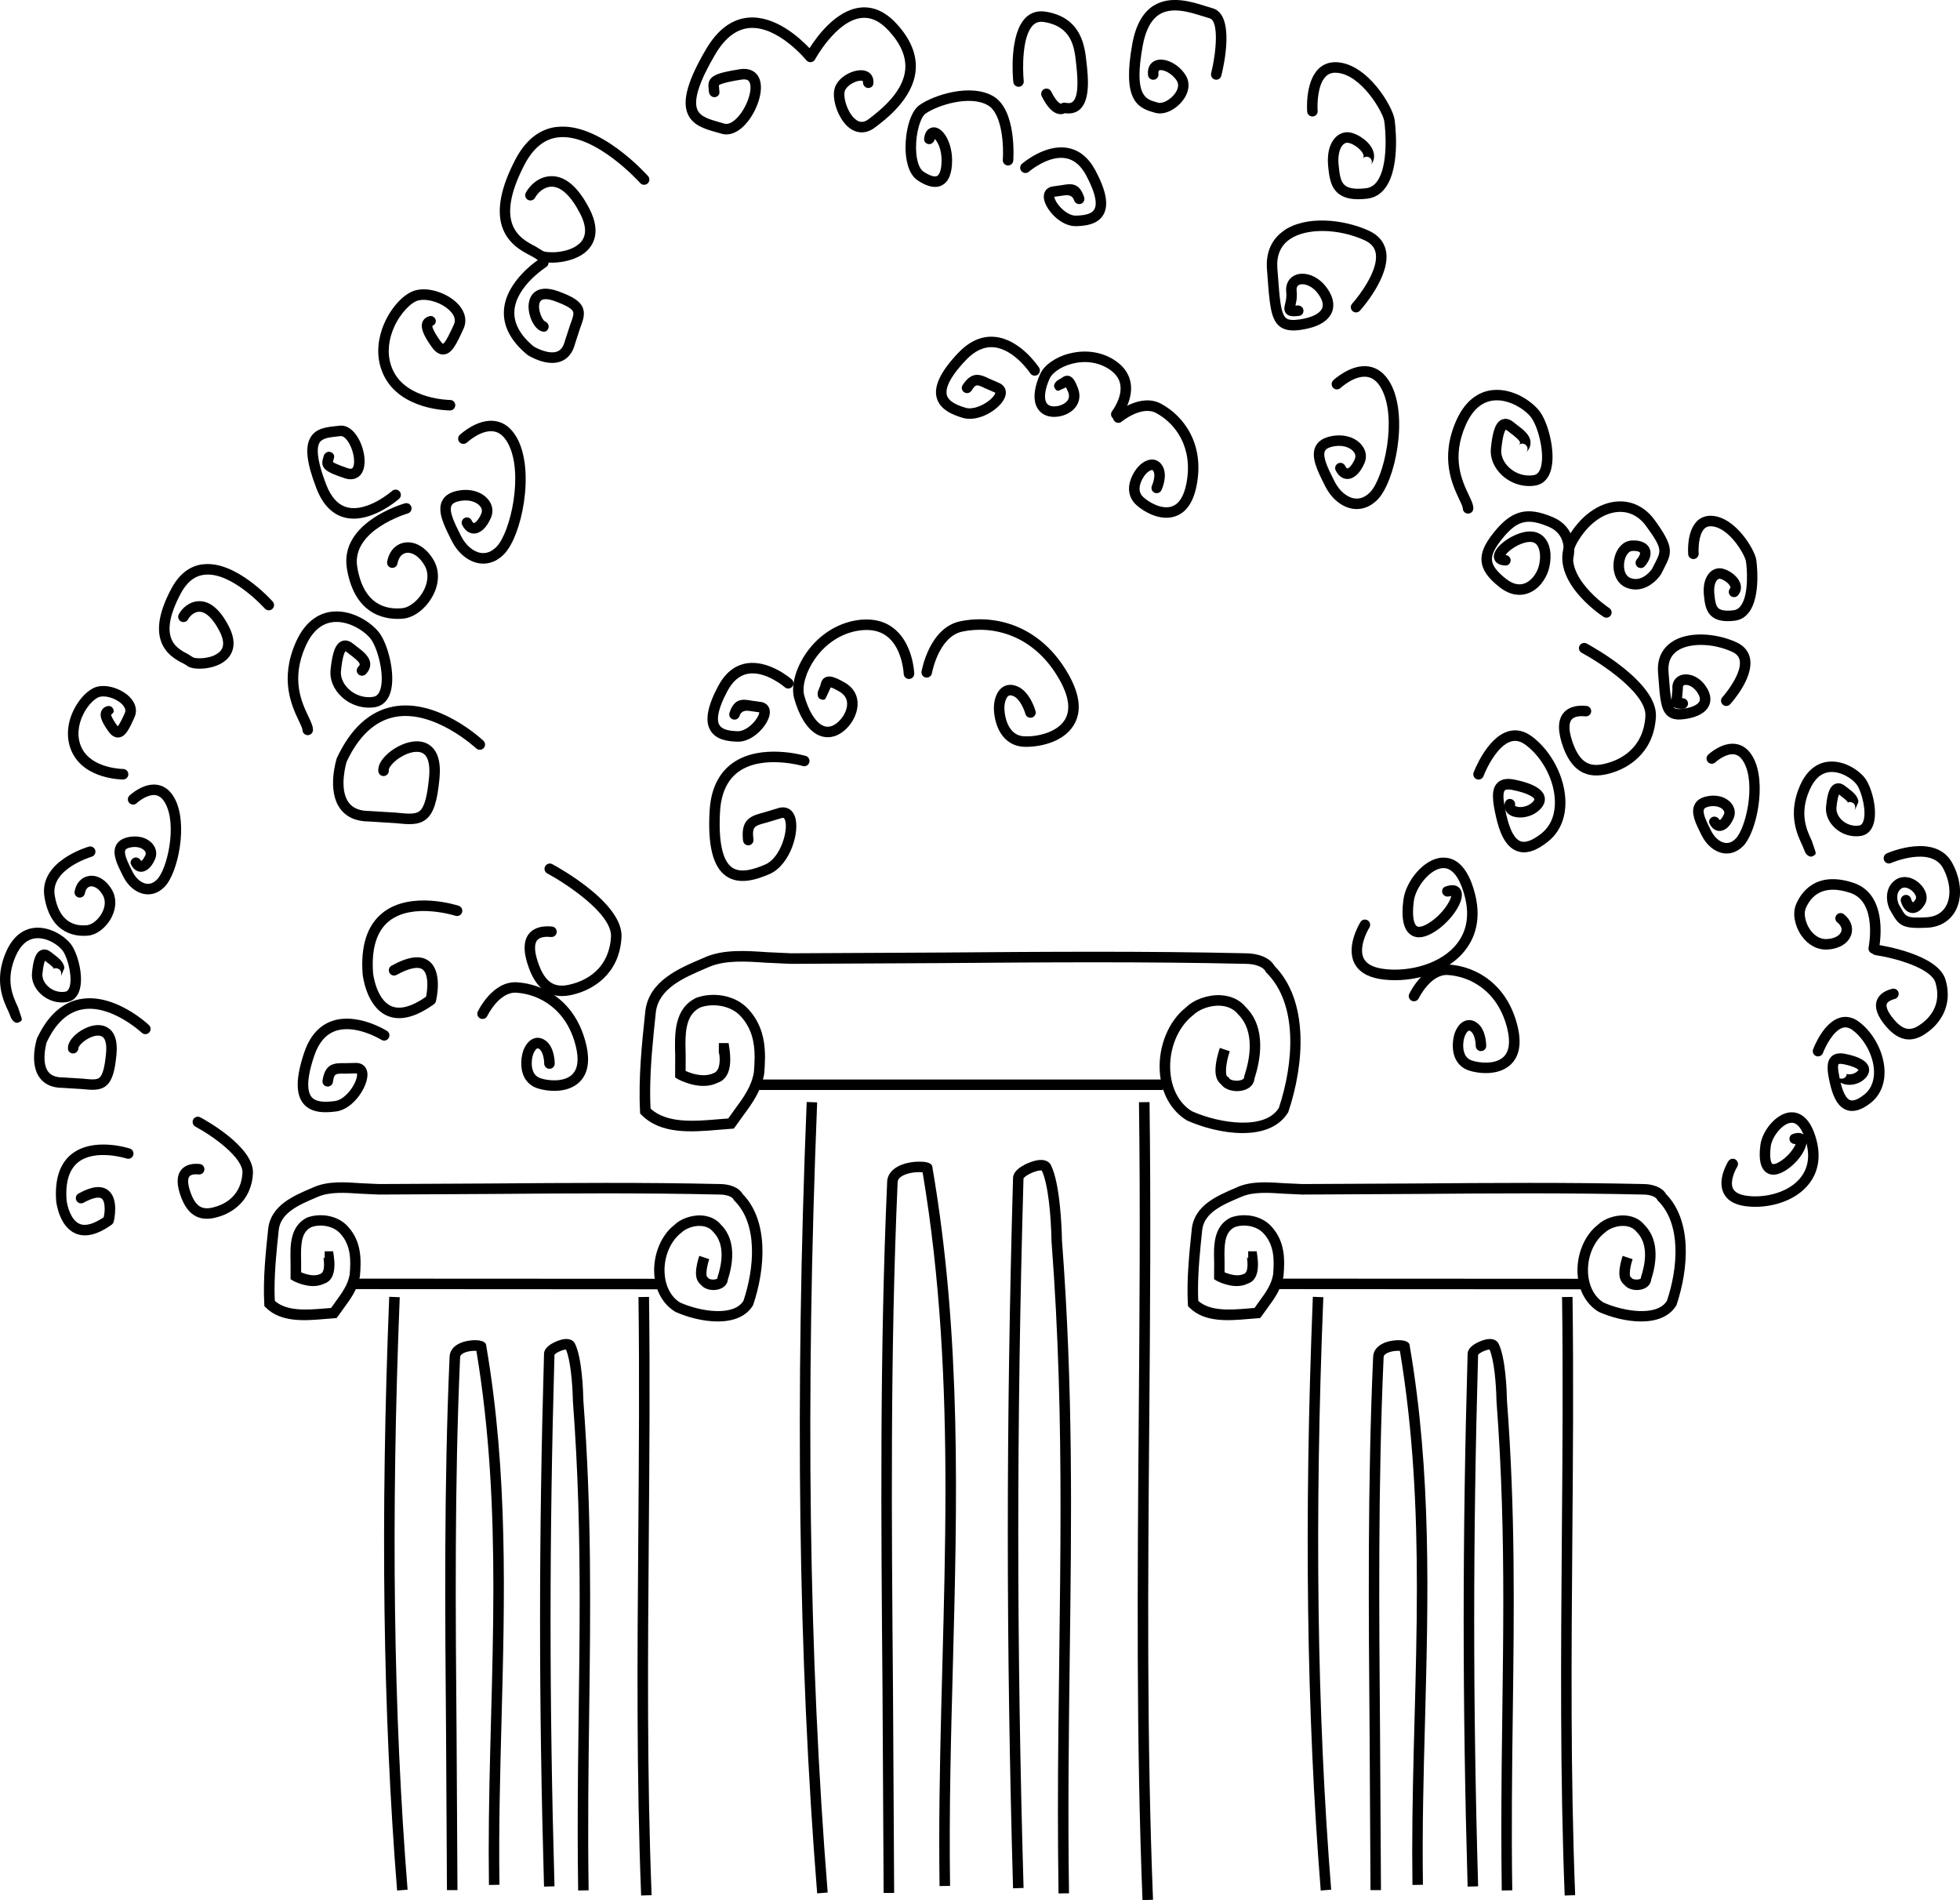
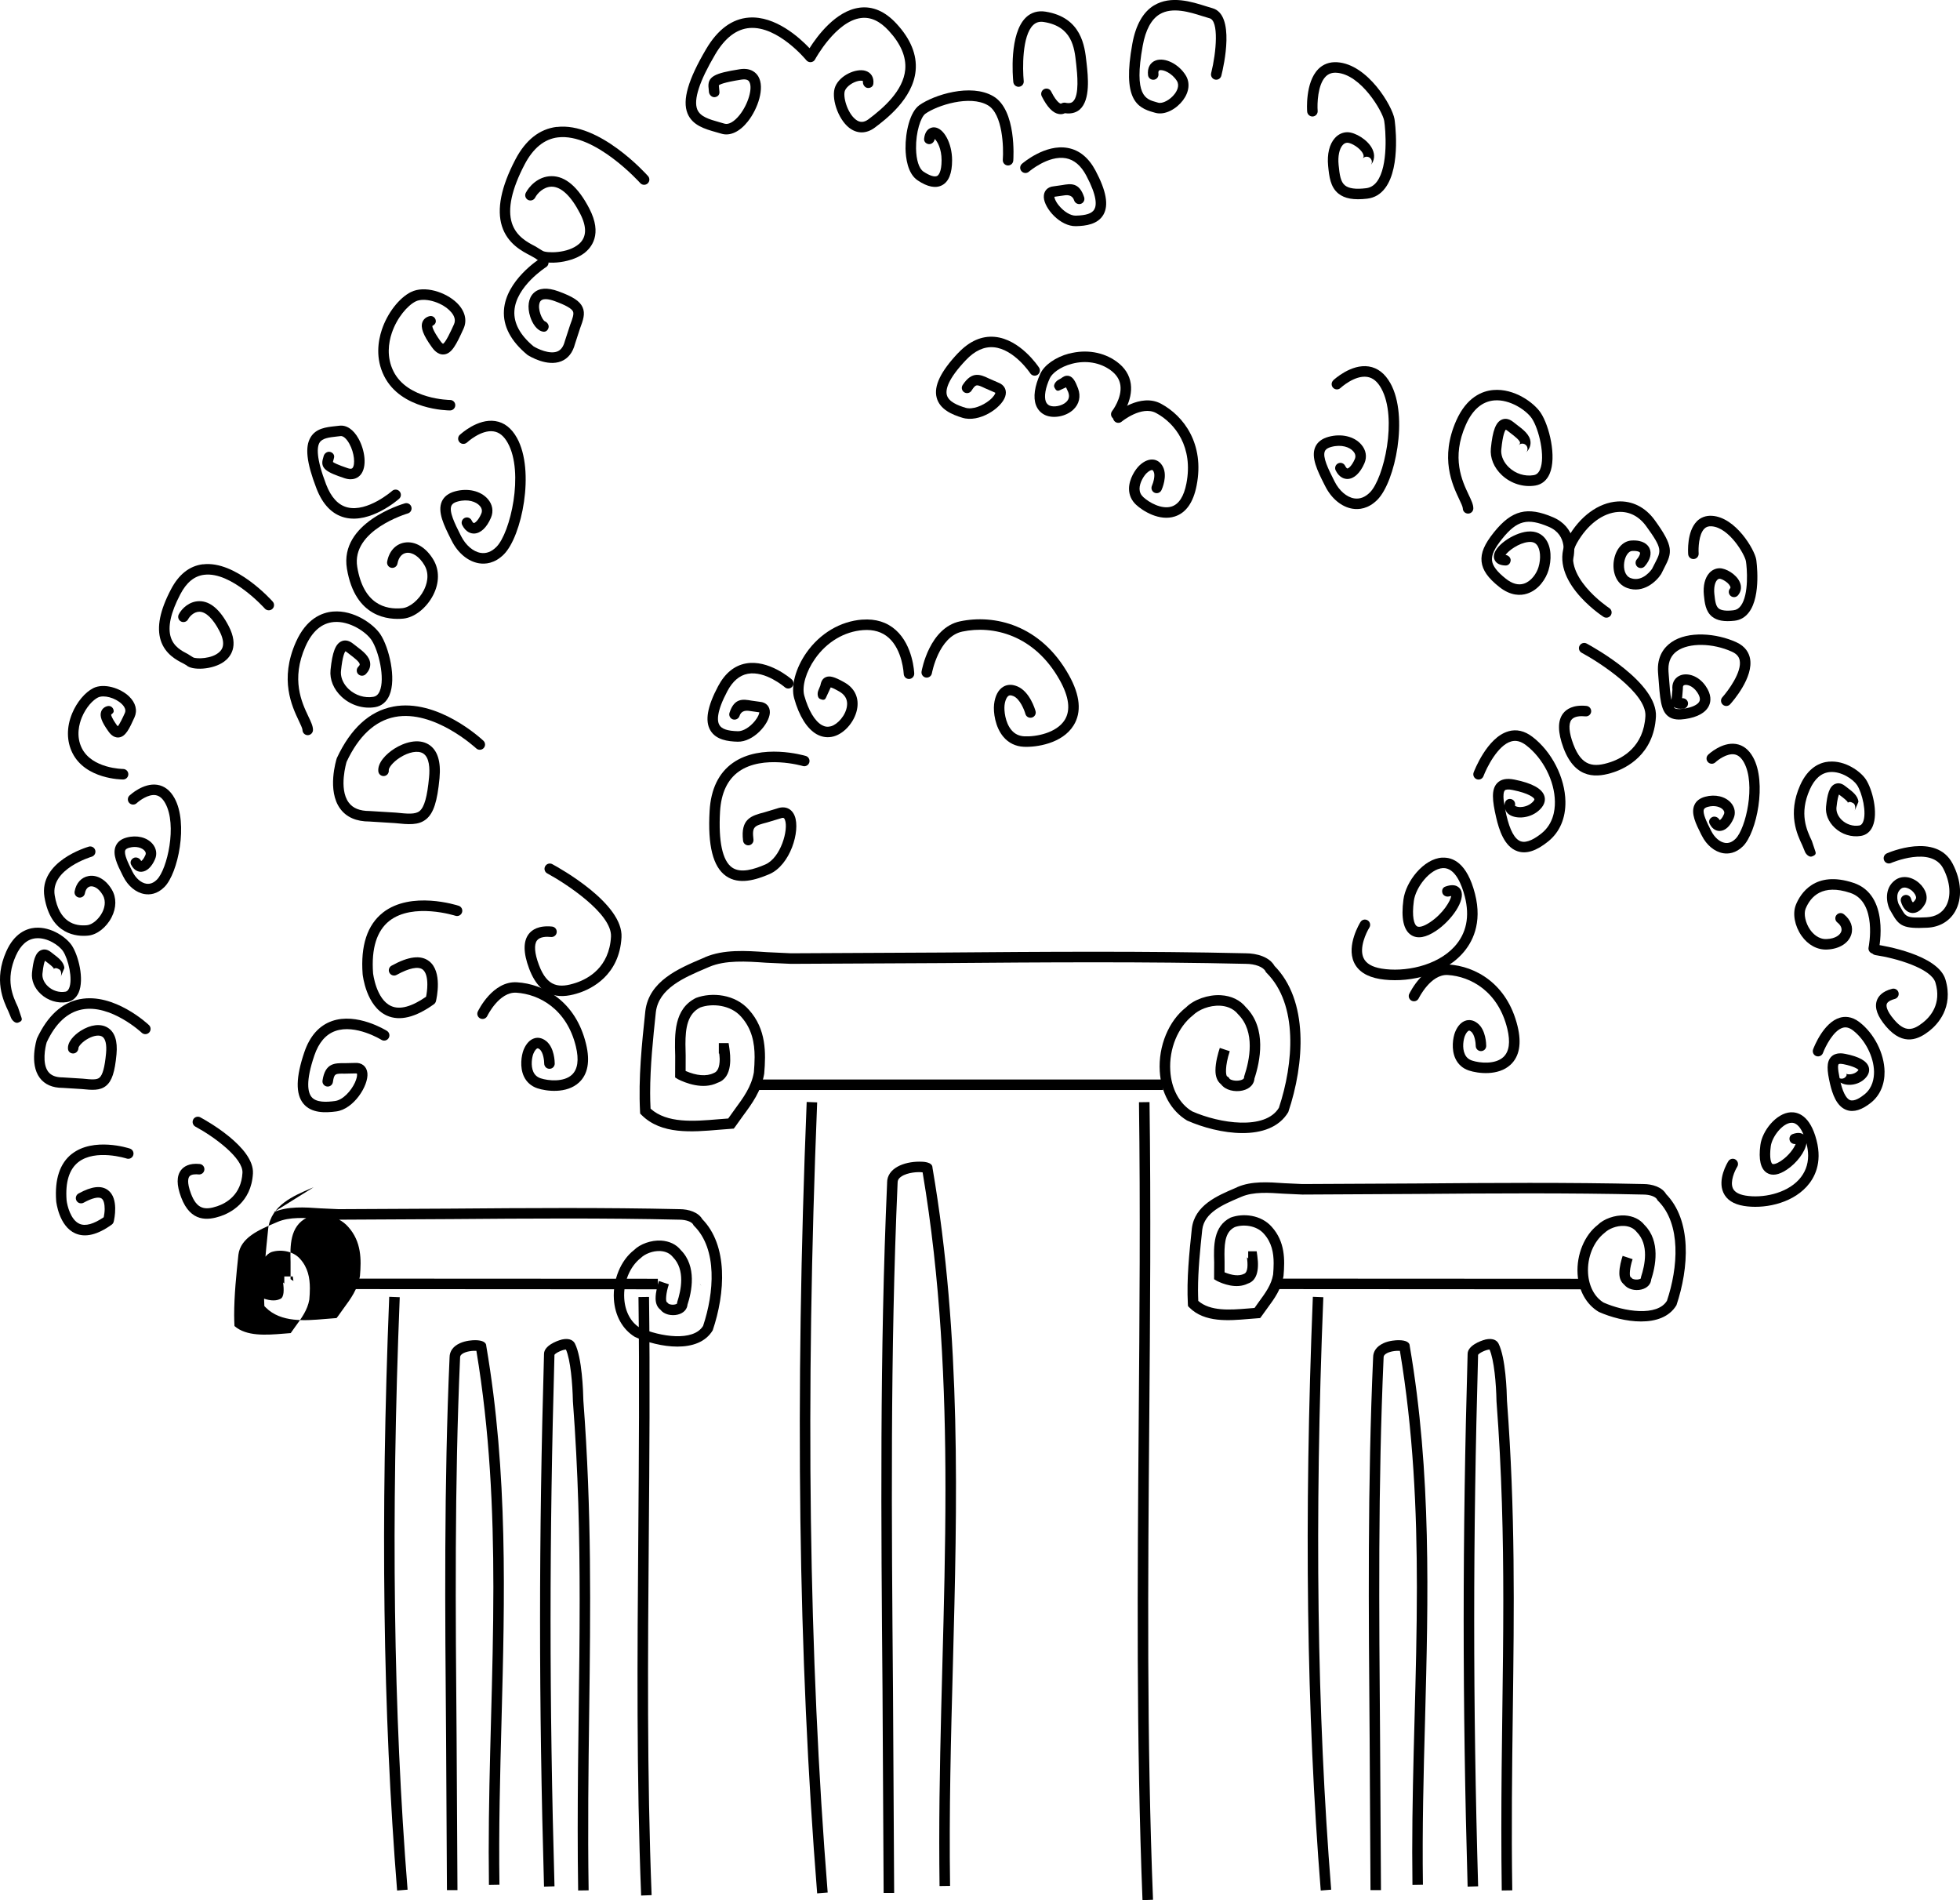
<svg xmlns="http://www.w3.org/2000/svg" id="Layer_2" viewBox="0 0 521.9 505.86">
  <g id="Layer_1-2">
    <g>
      <g>
        <path d="M105.74,503.3l2.79-.22c-3.77-47.11-4.45-98.71-2.09-157.73l-2.8-.11c-2.36,59.13-1.68,110.84,2.1,158.06Z" />
        <path d="M170.01,345.31c.28,21.22,.11,42.81-.05,63.68-.25,31.34-.5,63.75,.76,95.65l2.79-.11c-1.25-31.83-1-64.2-.75-95.51,.16-20.9,.34-42.49,.06-63.75l-2.8,.04Z" />
        <path d="M122.46,357.6c-1.77,.79-2.75,2.13-2.75,3.76-1.5,33.89-1.21,68.09-.93,101.19l.23,40.64h2.8l-.23-40.67c-.28-33.05-.57-67.23,.93-101.1,0-.31,.07-.61,.53-.95,1.04-.75,2.87-.91,3.81-.84,3.55,21.27,4.52,42.28,4.52,62.92,0,11.83-.31,23.55-.62,35.12-.31,11.6-.62,23.51-.62,35.4,0,2.91,.02,5.84,.06,8.75l2.8-.05c-.22-14.71,.18-29.61,.56-44.02,.85-32.22,1.73-65.55-4.07-99.42,.02-.94-.99-1.54-2.96-1.54-.68,0-2.44,.08-4.05,.8Z" />
        <path d="M149.51,356.65c-1.21,.29-4.65,1.6-4.65,3.79-1.41,49.01-1.41,92.77,0,141.82l2.79-.08c-.7-24.5-1.05-47.67-1.05-70.85s.35-46.23,1.04-70.65c.4-.57,2.21-1.38,3.06-1.4,1.21,2.73,1.75,9.04,1.85,13.77,1.42,18.73,1.8,36,1.8,53.12,0,9.84-.13,19.65-.26,29.65-.13,10.11-.26,20.46-.26,31.15,0,5.35,.03,10.78,.12,16.32l2.79-.04c-.25-16.59-.05-32.25,.15-47.39,.35-27.46,.69-53.39-1.55-82.96-.05-2.53-.35-11.42-2.24-15.19-.32-.64-1.21-1.63-3.59-1.08Z" />
-         <path d="M83.53,316.06l-.61,.26c-4.78,2.04-10.73,4.57-11.5,10.71-.69,6.61-1.41,13.42-1.05,20.16l.03,.53,.38,.38c4.05,4.05,10.51,3.49,15.71,3.05l3.13-.25,.43-.56,1.51-2.11c1.82-2.47,3.7-5.02,4.29-8.57,.36-4.29,.44-9.07-3.13-13.04-2.84-3.25-7.67-3.7-10.96-2.47-4.65,2.32-4.5,7.63-4.39,11.9v4.5s.76,.47,.76,.47c1.45,.72,5.15,2.24,8.24,.69,2.2-.71,3.1-3.22,2.51-7.38l-.17-1.2h-2.26v1.89c-.12-.11-.33-.29-.33-.29,.26,1.8,.33,4.03-.8,4.41-1.36,.67-3.21,.38-5.14-.42,0-1.15,0-2.77,0-2.77-.02-.72-.03-1.4-.03-2.05,0-3.59,.44-6.06,2.75-7.21,2.2-.81,5.76-.51,7.76,1.77,2.09,2.32,2.6,5.06,2.6,7.85,0,.99-.06,2-.15,2.99-.47,2.76-2.07,4.93-3.77,7.25,0,0-.73,1.02-1.18,1.66-.73,.06-1.88,.15-1.88,.15-4.69,.39-9.93,.75-13.1-2.03-.04-.95-.08-1.9-.08-2.85,0-5.38,.57-10.84,1.13-16.14,.57-4.53,5.48-6.62,9.82-8.47l.61-.26c3.19-1.37,7.28-1.09,11.24-.82l4.98,.23,30.15-.16c19.96-.16,40.6-.31,60.64,.16,1.76,0,3.29,.56,3.67,1.32l.1,.2,.16,.16c6.22,6.21,5.3,17.81,2.37,26.59-2.59,4.26-11.45,2.9-16.88,.48-2.36-1.43-3.92-4.3-4.12-7.8-.26-4.26,1.48-8.49,4.42-10.77,1.04-1.03,3.13-1.94,5.19-1.83,1.43,.09,2.55,.62,3.34,1.6,1.67,1.69,2.22,3.9,2.22,6.08s-.56,4.36-1.06,5.88c0,0-.06,.37-.06,.43-.06,.07-.34,.23-.87,.28-.75,.06-1.32-.16-1.42-.27-.04-.05-.08-.11-.08-.11l-.49-.43,.09,.07c-.26-.38-.2-2.27,.6-4.68l-2.65-.88c-.35,1.06-.88,2.92-.88,4.62,0,1.27,.4,2.35,1.28,3.02,.93,1.27,2.93,1.71,4.58,1.32,1.63-.38,2.65-1.5,2.65-2.92l-.07,.44c1.21-3.64,2.6-10.38-1.73-14.71-1.18-1.49-3.03-2.39-5.26-2.53-2.61-.14-5.57,.9-7.2,2.53-3.52,2.72-5.67,7.88-5.36,13.04,.27,4.43,2.32,8.11,5.63,10.1,6.32,2.82,16.87,4.59,20.69-1.78,3.33-9.86,4.2-22.62-2.92-29.74l.26,.36c-1.05-2.11-3.86-2.87-6.14-2.87-20.04-.46-40.71-.31-60.69-.15l-30.13,.15-4.8-.22c-4.28-.3-8.71-.61-12.52,1.03Zm103.32,26.29c-.15-.07-.18-.25-.31-.35-.08-.11-.25-.15-.32-.28l.62,.63Z" />
+         <path d="M83.53,316.06l-.61,.26c-4.78,2.04-10.73,4.57-11.5,10.71-.69,6.61-1.41,13.42-1.05,20.16l.03,.53,.38,.38c4.05,4.05,10.51,3.49,15.71,3.05l3.13-.25,.43-.56,1.51-2.11c1.82-2.47,3.7-5.02,4.29-8.57,.36-4.29,.44-9.07-3.13-13.04-2.84-3.25-7.67-3.7-10.96-2.47-4.65,2.32-4.5,7.63-4.39,11.9v4.5s.76,.47,.76,.47l-.17-1.2h-2.26v1.89c-.12-.11-.33-.29-.33-.29,.26,1.8,.33,4.03-.8,4.41-1.36,.67-3.21,.38-5.14-.42,0-1.15,0-2.77,0-2.77-.02-.72-.03-1.4-.03-2.05,0-3.59,.44-6.06,2.75-7.21,2.2-.81,5.76-.51,7.76,1.77,2.09,2.32,2.6,5.06,2.6,7.85,0,.99-.06,2-.15,2.99-.47,2.76-2.07,4.93-3.77,7.25,0,0-.73,1.02-1.18,1.66-.73,.06-1.88,.15-1.88,.15-4.69,.39-9.93,.75-13.1-2.03-.04-.95-.08-1.9-.08-2.85,0-5.38,.57-10.84,1.13-16.14,.57-4.53,5.48-6.62,9.82-8.47l.61-.26c3.19-1.37,7.28-1.09,11.24-.82l4.98,.23,30.15-.16c19.96-.16,40.6-.31,60.64,.16,1.76,0,3.29,.56,3.67,1.32l.1,.2,.16,.16c6.22,6.21,5.3,17.81,2.37,26.59-2.59,4.26-11.45,2.9-16.88,.48-2.36-1.43-3.92-4.3-4.12-7.8-.26-4.26,1.48-8.49,4.42-10.77,1.04-1.03,3.13-1.94,5.19-1.83,1.43,.09,2.55,.62,3.34,1.6,1.67,1.69,2.22,3.9,2.22,6.08s-.56,4.36-1.06,5.88c0,0-.06,.37-.06,.43-.06,.07-.34,.23-.87,.28-.75,.06-1.32-.16-1.42-.27-.04-.05-.08-.11-.08-.11l-.49-.43,.09,.07c-.26-.38-.2-2.27,.6-4.68l-2.65-.88c-.35,1.06-.88,2.92-.88,4.62,0,1.27,.4,2.35,1.28,3.02,.93,1.27,2.93,1.71,4.58,1.32,1.63-.38,2.65-1.5,2.65-2.92l-.07,.44c1.21-3.64,2.6-10.38-1.73-14.71-1.18-1.49-3.03-2.39-5.26-2.53-2.61-.14-5.57,.9-7.2,2.53-3.52,2.72-5.67,7.88-5.36,13.04,.27,4.43,2.32,8.11,5.63,10.1,6.32,2.82,16.87,4.59,20.69-1.78,3.33-9.86,4.2-22.62-2.92-29.74l.26,.36c-1.05-2.11-3.86-2.87-6.14-2.87-20.04-.46-40.71-.31-60.69-.15l-30.13,.15-4.8-.22c-4.28-.3-8.71-.61-12.52,1.03Zm103.32,26.29c-.15-.07-.18-.25-.31-.35-.08-.11-.25-.15-.32-.28l.62,.63Z" />
        <polygon points="93.86 343.19 175.17 343.24 175.17 340.44 93.86 340.4 93.86 343.19" />
        <g>
          <path d="M351.67,503.3l2.79-.22c-3.77-47.11-4.46-98.71-2.09-157.73l-2.79-.11c-2.37,59.13-1.68,110.84,2.1,158.06Z" />
-           <path d="M415.94,345.31c.28,21.22,.11,42.81-.06,63.68-.24,31.34-.5,63.75,.76,95.65l2.79-.11c-1.25-31.83-1-64.2-.75-95.51,.17-20.9,.33-42.49,.05-63.75l-2.79,.04Z" />
          <path d="M368.39,357.6c-1.78,.79-2.76,2.13-2.76,3.76-1.5,33.89-1.2,68.09-.93,101.19l.23,40.64h2.79l-.24-40.67c-.27-33.05-.56-67.23,.94-101.1,0-.31,.06-.61,.53-.95,1.04-.75,2.87-.91,3.81-.84,3.55,21.27,4.52,42.28,4.52,62.92,0,11.83-.31,23.55-.62,35.12-.31,11.6-.62,23.51-.62,35.4,0,2.91,.02,5.84,.06,8.75l2.79-.05c-.21-14.71,.17-29.61,.57-44.02,.85-32.22,1.73-65.55-4.08-99.42,.02-.94-.98-1.54-2.96-1.54-.68,0-2.44,.08-4.04,.8Z" />
          <path d="M395.44,356.65c-1.2,.29-4.65,1.6-4.65,3.79-1.4,49.01-1.4,92.77,0,141.82l2.8-.08c-.71-24.5-1.05-47.67-1.05-70.85s.35-46.23,1.04-70.65c.4-.57,2.2-1.38,3.05-1.4,1.21,2.73,1.76,9.04,1.85,13.77,1.42,18.73,1.81,36,1.81,53.12,0,9.84-.13,19.65-.26,29.65-.14,10.11-.26,20.46-.26,31.15,0,5.35,.03,10.78,.11,16.32l2.8-.04c-.25-16.59-.05-32.25,.14-47.39,.35-27.46,.69-53.39-1.55-82.96-.05-2.53-.35-11.42-2.24-15.19-.33-.64-1.21-1.63-3.59-1.08Z" />
        </g>
        <path d="M329.45,316.06l-.6,.26c-4.78,2.04-10.73,4.57-11.49,10.71-.69,6.61-1.41,13.42-1.06,20.16l.04,.53,.37,.38c4.05,4.05,10.52,3.49,15.7,3.05l3.14-.25,.42-.56,1.52-2.11c1.82-2.47,3.7-5.02,4.28-8.57,.37-4.29,.44-9.07-3.13-13.04-2.85-3.25-7.67-3.7-10.96-2.47-4.66,2.32-4.51,7.63-4.38,11.9l-.02,4.5,.77,.47c1.45,.72,5.15,2.24,8.24,.69,2.19-.71,3.09-3.22,2.5-7.38l-.17-1.2h-2.26v1.89c-.12-.11-.34-.29-.34-.29,.26,1.8,.33,4.03-.8,4.41-1.35,.67-3.21,.38-5.15-.42,0-1.15,0-2.77,0-2.77-.01-.72-.03-1.4-.03-2.05,0-3.59,.44-6.06,2.74-7.21,2.2-.81,5.77-.51,7.76,1.77,2.09,2.32,2.6,5.06,2.6,7.85,0,.99-.06,2-.14,2.99-.47,2.76-2.07,4.93-3.77,7.25,0,0-.74,1.02-1.18,1.66-.73,.06-1.87,.15-1.87,.15-4.69,.39-9.93,.75-13.11-2.03-.03-.95-.07-1.9-.07-2.85,0-5.38,.57-10.84,1.13-16.14,.57-4.53,5.48-6.62,9.82-8.47l.61-.26c3.19-1.37,7.28-1.09,11.23-.82l4.99,.23,30.16-.16c19.96-.16,40.6-.31,60.63,.16,1.76,0,3.29,.56,3.68,1.32l.1,.2,.16,.16c6.21,6.21,5.3,17.81,2.36,26.59-2.58,4.26-11.44,2.9-16.88,.48-2.36-1.43-3.91-4.3-4.13-7.8-.26-4.26,1.48-8.49,4.42-10.77,1.05-1.03,3.13-1.94,5.2-1.83,1.42,.09,2.55,.62,3.32,1.6,1.69,1.69,2.23,3.9,2.23,6.08s-.56,4.36-1.06,5.88c0,0-.06,.37-.07,.43-.05,.07-.34,.23-.87,.28-.76,.06-1.32-.16-1.43-.27-.04-.05-.08-.11-.08-.11l-.5-.43,.1,.07c-.26-.38-.2-2.27,.6-4.68l-2.65-.88c-.35,1.06-.88,2.92-.88,4.62,0,1.27,.4,2.35,1.28,3.02,.93,1.27,2.93,1.71,4.58,1.32,1.62-.38,2.64-1.5,2.64-2.92l-.07,.44c1.21-3.64,2.6-10.38-1.74-14.71-1.17-1.49-3.03-2.39-5.25-2.53-2.61-.14-5.57,.9-7.2,2.53-3.52,2.72-5.67,7.88-5.36,13.04,.27,4.43,2.31,8.11,5.63,10.1,6.32,2.82,16.87,4.59,20.7-1.78,3.31-9.86,4.19-22.62-2.92-29.74l.27,.36c-1.06-2.11-3.88-2.87-6.15-2.87-20.04-.46-40.71-.31-60.69-.15l-30.13,.15-4.8-.22c-4.28-.3-8.71-.61-12.52,1.03Zm103.33,26.29c-.15-.07-.19-.25-.3-.35-.09-.11-.25-.15-.32-.28l.62,.63Z" />
        <polygon points="339.79 343.19 421.09 343.24 421.09 340.44 339.79 340.4 339.79 343.19" />
        <path d="M217.59,504.06l2.8-.22c-5.03-62.84-5.95-131.65-2.8-210.36l-2.79-.11c-3.16,78.83-2.24,147.74,2.79,210.69Z" />
        <path d="M303.28,293.44c.38,28.31,.15,57.09-.07,84.93-.33,41.78-.67,84.99,1.01,127.5l2.8-.11c-1.69-42.45-1.34-85.61-1-127.37,.22-27.84,.45-56.66,.07-84.99l-2.8,.04Z" />
        <path d="M236.22,314.84c-1.99,45.19-1.61,90.81-1.23,134.92l.3,54.19h2.8l-.31-54.22c-.37-44.07-.76-89.64,1.23-134.82,0-.48,.1-1.09,.98-1.68,1.68-1.15,4.55-1.29,5.68-1.12,4.79,28.48,6.08,56.64,6.08,84.3,0,15.79-.41,31.42-.82,46.86-.41,15.45-.83,31.35-.83,47.19,0,3.89,.03,7.78,.08,11.65l2.8-.04c-.29-19.62,.23-39.5,.75-58.72,1.14-42.94,2.31-87.34-5.43-132.45,.03-1.64-2.61-1.64-3.49-1.64-4.15,0-8.6,1.75-8.6,5.6Z" />
-         <path d="M275.6,309.02c-1.9,.45-5.85,2.16-5.85,4.59-1.86,65.36-1.86,123.69,0,189.1l2.8-.09c-.94-32.67-1.41-63.58-1.41-94.49s.47-61.75,1.39-94.38c.46-.94,3.81-2.38,4.87-2.13,1.72,3.6,2.46,12.02,2.59,18.81,1.9,24.98,2.4,48,2.4,70.84,0,13.12-.16,26.19-.33,39.53-.18,13.48-.36,27.27-.36,41.51,0,7.14,.05,14.39,.16,21.77l2.79-.04c-.33-22.13-.05-43.01,.2-63.21,.47-36.58,.92-71.15-2.07-110.55-.07-3.39-.48-15.15-2.94-20.09-.37-.73-1.4-1.85-4.26-1.18Z" />
        <path d="M187.7,254.87l-.81,.34c-6.27,2.67-14.06,5.99-15.05,13.92-.93,8.78-1.88,17.83-1.41,26.8l.03,.53,.38,.38c5.25,5.24,13.39,4.54,20.58,3.93l3.97-.31,.43-.57,2.03-2.84c2.4-3.24,4.87-6.6,5.64-11.21,.47-5.58,.57-11.85-4.06-17-3.66-4.17-9.86-4.76-14.1-3.17-5.9,2.94-5.71,9.57-5.54,15.42l-.02,5.75,.77,.48c1.87,.94,6.64,2.9,10.56,.93,4.22-1.39,3.37-7.4,3.09-9.36l-.18-1.2h-2.6v2.79h.11c.04,.5,.12,1.05,.12,1.47,0,2.12-.54,3.37-1.6,3.73-1.94,.96-4.65,.68-7.47-.56,0-1.34,.01-4.11,.01-4.11-.03-1.03-.06-2.05-.06-3.03,0-4.31,.54-8.06,3.93-9.76,3.13-1.16,8.1-.73,10.9,2.46,2.88,3.21,3.59,6.96,3.59,10.76,0,1.35-.09,2.71-.2,4.04-.65,3.84-2.82,6.78-5.12,9.9,0,0-1.17,1.65-1.71,2.39-.86,.07-2.71,.21-2.71,.21-6.4,.55-13.6,1.12-17.97-2.83-.07-1.38-.11-2.76-.11-4.14,0-7.2,.77-14.48,1.52-21.57,.78-6.31,7.47-9.16,13.37-11.67l.81-.35c4.35-1.86,9.87-1.49,15.19-1.12l6.62,.3,40.21-.2c26.62-.21,54.14-.42,80.86,.2,2.54,0,4.71,.83,5.3,2.03l.1,.2,.16,.16c8.44,8.43,7.22,24.1,3.28,35.94-3.64,6-15.75,4.2-23.14,.92-3.33-2.01-5.5-5.97-5.78-10.8-.36-5.83,2.03-11.62,6.06-14.77,1.46-1.44,4.33-2.69,7.25-2.53,1.4,.08,3.37,.54,4.77,2.3,4.65,4.65,3.02,12.25,1.64,16.38l-.07,.22v.22c0,.36-.46,.57-.86,.69-1.36,.39-2.82-.07-3.02-.39l-.21-.33-.42-.29c-.39-.19-.62-2.7,.7-6.69l-2.65-.88c-.46,1.38-1.16,3.84-1.16,6.02,0,1.57,.47,2.91,1.54,3.7,1.09,1.55,3.67,2.1,5.7,1.62,1.99-.47,3.16-1.76,3.16-3.45l-.07,.44c1.58-4.74,3.39-13.53-2.2-19.13-1.53-1.92-3.88-3.07-6.71-3.23-3.35-.19-7.15,1.14-9.24,3.23-4.62,3.57-7.42,10.3-7.01,17.02,.34,5.76,3,10.54,7.27,13.11,8.23,3.66,22.01,6,26.95-2.23,4.34-12.92,5.52-29.75-3.81-39.08l.26,.36c-1.32-2.63-4.88-3.57-7.78-3.57-26.72-.62-54.27-.41-80.91-.2l-40.18,.2-6.42-.3c-5.66-.39-11.51-.78-16.48,1.35Zm137.79,34.2c-.15-.07-.19-.25-.31-.35-.08-.11-.25-.15-.31-.27l.62,.62Z" />
        <rect x="201.29" y="287.39" width="108.41" height="2.79" />
      </g>
      <path d="M90.32,113.34l-1.08,.12c-2.38,.26-5.08,.56-6.52,2.93-1.57,2.57-1.1,6.75,1.52,13.58,1.67,4.37,4.24,7,7.62,7.83,6.76,1.66,14.11-4.74,14.41-5.01,.58-.51,.64-1.39,.12-1.97-.5-.58-1.39-.64-1.97-.13-.06,.06-6.56,5.71-11.9,4.39-2.44-.59-4.35-2.66-5.68-6.11-2.72-7.1-2.45-9.97-1.75-11.13,.73-1.19,2.53-1.39,4.45-1.61l1.14-.13c.7-.1,1.59,.68,2.34,2.03,1.38,2.49,1.59,5.57,.85,6.46-.08,.09-.32,.38-1.28,.05-2.82-.95-3.66-1.43-3.94-1.65,.02-.09,.29-1.11,.29-1.11,.03-.11,.04-.22,.04-.32,0-.6-.44-1.09-1.07-1.25-.75-.19-1.54,.37-1.73,1.12l-.15,.55c-.89,2.8,1.05,3.77,5.68,5.32,2.41,.81,3.73-.23,4.31-.91,1.79-2.14,1.13-6.57-.55-9.6-1.35-2.45-3.22-3.71-5.15-3.45Z" />
      <path d="M54.02,150.22c-3.56,.44-6.42,2.69-8.51,6.71-2.94,5.61-3.82,10.04-2.71,13.56,1.17,3.66,4.26,5.26,5.92,6.1l.89,.5c1.49,1.48,7.05,1.25,10.06-.95,1.66-1.21,4.02-4.06,1.24-9.43-2.3-4.44-4.95-6.69-7.87-6.66-2.54,.02-4.6,1.85-5.45,3.54-.34,.69-.06,1.53,.63,1.88,.69,.34,1.53,.06,1.88-.62,.33-.65,1.47-1.98,2.97-1.99,1.73-.01,3.64,1.82,5.37,5.15,1.91,3.69,.5,5.07,.03,5.52-2.01,1.96-6.26,1.9-6.99,1.5,.1,.09-1.47-.91-1.47-.91-1.57-.81-3.72-1.91-4.53-4.46-.87-2.73-.02-6.57,2.52-11.42,1.66-3.19,3.75-4.9,6.38-5.22,7.24-.9,16.05,8.9,16.14,9,.52,.57,1.4,.62,1.98,.11,.58-.51,.63-1.39,.12-1.97-.4-.45-9.88-10.99-18.57-9.92Z" />
      <path d="M24.81,183.22c-2.16,1.08-4.36,3.71-5.6,6.7-1.52,3.65-1.49,7.4,.08,10.55,3.49,6.98,13.07,7.05,13.48,7.05,.77,0,1.4-.62,1.4-1.4s-.63-1.39-1.39-1.4c-.08,0-8.27-.09-10.98-5.52-1.63-3.25-.69-6.55,0-8.23,1.14-2.73,2.96-4.62,4.27-5.27,1.55-.78,4.64,.06,6.36,1.72,.47,.45,.95,1.09,.95,1.78,0,.21-.04,.4-.13,.61-.52,1.15-1.35,2.93-1.88,3.54-.13-.13-.25-.28-.25-.28-1.48-2.07-1.53-2.73-1.53-2.81,.31-.28,.69-.52,.69-.93,0-.12-.02-.25-.05-.36-.21-.73-.89-1.16-1.62-.98-.81,.2-1.4,.71-1.66,1.42-.46,1.22,.1,2.76,1.91,5.29,.31,.44,1.27,1.77,2.76,1.63,1.84-.18,2.83-2.35,4.19-5.35,.84-1.85,.32-3.88-1.43-5.57-2.31-2.22-6.69-3.63-9.55-2.21Z" />
      <path d="M23.66,225.39c-.55,.16-13.4,3.95-11.82,13.45,1.69,10.13,8.71,10.54,11.65,10.24,2.36-.23,4.87-2.2,6.24-4.91,1.28-2.52,1.31-5.18,.06-7.31-1.55-2.65-3.92-4.05-6.2-3.64-1.93,.34-3.32,1.87-3.72,4.1-.14,.76,.37,1.48,1.12,1.62,.76,.14,1.48-.36,1.62-1.12,.19-1.04,.72-1.71,1.45-1.84,.82-.14,2.18,.37,3.3,2.3,1.03,1.77,.36,3.67-.14,4.64-.92,1.8-2.65,3.26-4.04,3.39-3.27,.33-7.42-.78-8.61-7.92-1.17-7.05,9.72-10.27,9.83-10.31,.74-.21,1.17-.98,.96-1.73-.21-.74-.99-1.17-1.73-.96Z" />
      <path d="M21.31,265.99c-4.8,.92-8.66,4.45-11.46,10.46-.15,.44-2.06,6.7,.71,10.47,1.32,1.79,3.39,2.7,6.15,2.7l5.02,.31c2.72,.27,4.87,.49,6.52-.87,1.55-1.27,2.33-3.63,2.77-8.39,.33-3.55-.46-5.93-2.36-7.09-1.86-1.14-4.55-.82-7.18,.85-1.77,1.13-3.58,2.99-3.37,4.87,.08,.73,.72,1.2,1.45,1.16,.74-.04,1.32-.72,1.33-1.46,0-.39,.97-1.66,2.71-2.57,1.49-.78,2.89-.95,3.66-.43,.85,.57,1.19,2.14,.98,4.42-.35,3.72-.91,5.79-1.77,6.49-.72,.6-2.03,.5-4.47,.25l-5.3-.33c-1.85,0-3.12-.51-3.89-1.55-1.61-2.18-.81-6.38-.37-7.81,2.33-4.98,5.51-7.98,9.38-8.72,7.65-1.48,15.84,6.1,15.92,6.19,.56,.53,1.45,.5,1.98-.06,.53-.56,.5-1.45-.06-1.98-.37-.36-9.29-8.64-18.36-6.9Z" />
      <path d="M19.15,307.17c-3.21,2.51-4.62,6.75-4.19,12.59,.03,.31,.75,6.64,5.05,8.58,2.67,1.19,5.94,.42,9.73-2.31,.27-.19,.46-.48,.54-.8,.15-.63,1.4-6.16-1.5-8.36-1.77-1.36-4.35-1.07-7.87,.87-.67,.38-.92,1.22-.55,1.9,.37,.67,1.22,.92,1.9,.55,2.3-1.27,4.06-1.67,4.82-1.1,.58,.45,.79,1.56,.79,2.78,0,.76-.12,1.51-.25,2.19-2.68,1.81-4.88,2.46-6.47,1.74-2.36-1.05-3.27-4.89-3.42-6.27-.36-4.81,.69-8.23,3.12-10.14,4.58-3.59,12.79-.99,12.87-.96,.73,.25,1.52-.16,1.76-.89,.24-.74-.16-1.52-.89-1.76-.39-.14-9.69-3.1-15.46,1.42Z" />
      <path d="M51.46,298.03c-.37,.68-.11,1.53,.56,1.9,4.97,2.67,12.76,8.39,12.54,12.31-.33,5.89-4.36,8.09-6.73,8.89-3.22,1.07-5.4,.86-6.98-3.36-1.17-3.11-.69-4.22-.43-4.56,.49-.65,1.76-.62,2.47-.55,.77,.08,1.46-.48,1.53-1.25,.08-.77-.48-1.46-1.25-1.53-2.84-.29-4.27,.73-4.96,1.62-1.22,1.59-1.21,3.96,.02,7.25,2.55,6.78,7.2,6.11,10.48,5.03,2.45-.83,8.21-3.57,8.64-11.39,.38-6.97-12.53-14.14-14.01-14.93-.68-.37-1.52-.11-1.89,.56Z" />
      <path d="M88.34,271.85c-3.38,1.2-5.83,3.97-7.29,8.23-2.28,6.67-2.37,11.17-.27,13.73,2.13,2.59,5.8,2.47,8.76,2.08,4.67-.62,8.64-6.91,8.29-10.22-.19-1.78-1.5-2.83-3.35-2.69l-2.64,.06c-2.7-.03-5.25-.07-5.96,4.62-.12,.76,.4,1.48,1.17,1.59,.76,.12,1.47-.4,1.59-1.16,.35-2.29,.57-2.29,3.17-2.26l2.9-.06s.25,.02,.31,.02c.03,.05,.06,.15,.06,.35,0,.39-.12,1.09-.59,2.12-1.03,2.2-3.18,4.58-5.3,4.86-2.24,.3-4.98,.44-6.23-1.08-.97-1.19-1.64-4.07,.75-11.06,1.16-3.41,3.03-5.59,5.57-6.5,5.37-1.91,12.21,2.3,12.27,2.34,.66,.41,1.52,.21,1.93-.45,.41-.65,.21-1.51-.44-1.92-.32-.2-8.03-4.97-14.68-2.61Z" />
      <path d="M34.48,211.79c-.56,.53-.58,1.41-.06,1.97,.53,.56,1.42,.59,1.98,.06,.74-.69,3.09-2.44,5.04-2.13,1.01,.16,1.85,.86,2.56,2.14,3.23,5.8,.52,17.61-2.21,20.34-.89,.89-1.84,1.25-2.84,1.09-1.38-.22-2.79-1.44-3.66-3.17l-.19-.39c-.92-1.84-2.18-4.35-1.73-5.36,.13-.28,.48-.5,1.05-.66,1.88-.51,3.42,.04,4.06,.78,.26,.29,.33,.55,.33,.76,0,.19-.06,.33-.09,.41-.49,1.13-.94,1.49-1.12,1.59-.08-.11-.19-.28-.19-.28-.42-.6-1.28-.87-1.91-.49-.63,.37-.92,1.09-.59,1.74,.84,1.69,2.06,1.92,2.71,1.9,1.43-.05,2.77-1.27,3.67-3.37,.59-1.39,.33-2.92-.7-4.1-1.5-1.73-4.21-2.38-6.9-1.64-1.42,.38-2.38,1.13-2.86,2.22-.99,2.22,.42,5.03,1.79,7.76l.19,.38c1.28,2.57,3.41,4.31,5.7,4.68,1.33,.22,3.33,.07,5.27-1.88,3.65-3.65,6.4-16.98,2.68-23.67-1.14-2.06-2.68-3.25-4.58-3.54-3.71-.57-7.24,2.71-7.39,2.85Z" />
      <path d="M9.36,246.99c-2.31,.2-5.53,1.45-7.69,6.3-3.39,7.63-.8,13.09,.59,16.02l.69,1.68c.29,.7,1.17,1.53,1.87,1.26,.7-.26,1.16-.55,.92-1.27l-.96-2.86c-1.36-2.88-3.43-7.23-.56-13.68,1.29-2.89,3.09-4.46,5.37-4.65,2.98-.25,6.16,1.88,7.21,3.46,1.37,2.06,2.65,7.4,1.59,9.86-.31,.71-.7,.86-1.01,.91-1.64,.27-3.36-.26-4.62-1.44-.94-.88-1.47-1.99-1.47-3.04,0-.1,0-.2,.01-.29,.22-2.16,.49-3.07,.68-3.48,.18,.14,.59,.46,.59,.46,.6,.45,1.68,1.28,1.77,1.66-.03,.04-.18,.23-.18,.23,.43-.56,.99-.42,1.6-.06,.61,.35,.65,1.39,.38,2.04l1-2.38c-.11-1.6-1.58-2.72-2.88-3.71l-.68-.53c-1.17-.94-2.15-.74-2.63-.53-1.58,.66-2.11,2.88-2.43,6.03-.2,2.02,.64,4.08,2.33,5.64,1.88,1.76,4.49,2.57,6.98,2.16,1.41-.23,2.49-1.11,3.12-2.55,1.54-3.56-.08-9.9-1.83-12.53-1.4-2.11-5.48-5.06-9.78-4.7Z" />
      <path d="M104.64,188.13c-6.24,1.2-11.28,5.81-14.95,13.69-.18,.52-2.66,8.65,.9,13.48,1.66,2.27,4.29,3.41,7.81,3.41l6.74,.42c3.66,.37,6.3,.64,8.36-1.06,1.95-1.61,2.94-4.66,3.53-10.87,.43-4.54-.56-7.57-2.92-9.02-2.75-1.68-6.49-.52-9.09,1.13-2.23,1.42-4.53,3.76-4.28,6.05,.09,.77,.77,1.32,1.55,1.24,.77-.09,1.32-.78,1.23-1.55-.06-.56,.97-2.09,3-3.38,2.37-1.5,4.77-1.93,6.13-1.1,1.72,1.05,1.82,4.04,1.6,6.37-.48,5.17-1.26,7.93-2.51,8.97-1.16,.95-3.21,.75-6.31,.43l-7.02-.43c-2.62,0-4.44-.74-5.56-2.26-2.73-3.69-.58-10.75-.56-10.83,3.2-6.85,7.55-10.92,12.87-11.95,10.45-2.01,21.52,8.26,21.64,8.36,.56,.53,1.45,.5,1.98-.06,.53-.56,.5-1.44-.06-1.97-.5-.47-12.22-11.36-24.07-9.08Z" />
      <path d="M143.93,68.75c-.37,.24-9.22,5.87-9.74,13.84-.28,4.23,1.83,8.24,6.25,11.89,.66,.43,5.26,3.19,9,1.7,1.82-.73,3.06-2.29,3.67-4.63l1.32-4.06c.83-2.23,1.48-3.99,.68-5.73-.74-1.61-2.55-2.79-6.44-4.21-2.94-1.06-5.15-.91-6.58,.47-1.4,1.35-1.74,3.71-.9,6.32,.57,1.76,1.77,3.72,3.46,3.96,.7,.1,1.23-.37,1.41-1.05,.19-.68-.31-1.43-.96-1.7-.68-.28-2.07-3.27-1.38-5.03,.5-1.31,2.45-.91,3.99-.35,2.91,1.06,4.5,1.96,4.86,2.75,.32,.68-.13,1.9-.76,3.58l-1.41,4.33c-.38,1.46-1.03,2.35-2,2.74-2.06,.82-5.28-.7-6.34-1.37-3.54-2.94-5.3-6.15-5.09-9.43,.42-6.53,8.36-11.61,8.44-11.66,.65-.41,.85-1.27,.44-1.93-.41-.65-1.27-.85-1.92-.44Z" />
      <path d="M101.96,242.96c-4.15,3.25-5.97,8.76-5.4,16.38,.04,.39,.96,8.58,6.46,11.04,3.4,1.52,7.6,.5,12.52-3.03,.26-.19,.46-.48,.54-.8,.19-.8,1.79-7.91-1.83-10.67-2.2-1.69-5.47-1.29-9.99,1.21-.68,.37-.93,1.22-.55,1.9,.38,.68,1.22,.92,1.9,.55,3.3-1.82,5.76-2.33,6.94-1.43,.95,.73,1.24,2.37,1.24,3.99,0,1.27-.17,2.43-.34,3.26-3.82,2.64-6.96,3.52-9.28,2.48-4.04-1.8-4.82-8.68-4.83-8.75-.48-6.59,.98-11.29,4.34-13.93,6.31-4.95,17.48-1.39,17.59-1.36,.73,.24,1.52-.16,1.76-.9,.24-.73-.16-1.52-.89-1.76-.52-.17-12.69-4.05-20.18,1.81Z" />
      <path d="M145.16,230.63c-.37,.68-.12,1.53,.56,1.89,4.83,2.61,17.31,10.71,16.97,16.86-.45,8.12-6.02,11.17-9.3,12.26-4.45,1.48-7.66,1.21-9.89-4.75-1.17-3.11-1.35-5.43-.5-6.53,.76-.98,2.44-1.04,3.71-.91,.77,.08,1.46-.49,1.53-1.25,.08-.77-.48-1.45-1.25-1.53-3.58-.35-5.35,.88-6.2,1.99-1.5,1.94-1.46,5.04,.1,9.2,3.25,8.68,9.21,7.83,13.4,6.43,3.18-1.06,10.64-4.62,11.2-14.75,.51-9.01-16.49-18.43-18.43-19.48-.68-.37-1.53-.11-1.89,.57Z" />
      <path d="M88.66,162.81c-2.97,.26-7.09,1.87-9.87,8.12-4.44,9.98-1.04,17.13,.78,20.97,.45,.95,.97,2.03,.97,2.42,0,.77,.63,1.4,1.4,1.4s1.4-.63,1.4-1.4c0-1.02-.52-2.11-1.24-3.62-1.74-3.67-4.66-9.82-.75-18.63,1.79-4.02,4.33-6.2,7.55-6.47,4.16-.36,8.58,2.62,10.04,4.82,1.88,2.83,3.64,10.19,2.16,13.6-.5,1.16-1.21,1.4-1.69,1.49-2.32,.39-4.77-.38-6.55-2.04-1.33-1.25-2.09-2.86-2.09-4.38,0-.15,0-.3,.02-.44,.41-4.05,.99-5.03,1.19-5.27,.12,.07,.27,.16,.27,.16l.97,.75c1,.76,2.52,1.92,2.57,2.57v.02c0,.21-.25,.48-.39,.63-.27,.27-.41,.63-.41,.99s.13,.72,.41,.99c.55,.54,1.43,.54,1.98,0,.86-.87,1.26-1.82,1.2-2.82-.13-1.93-1.93-3.29-3.66-4.61l-.92-.71c-1.3-1.04-2.38-.93-3.04-.64-1.61,.68-2.47,2.89-2.95,7.65-.26,2.54,.82,5.15,2.95,7.14,2.41,2.25,5.75,3.28,8.92,2.76,1.72-.29,3.04-1.38,3.8-3.14,1.93-4.45-.1-12.79-2.4-16.26-1.81-2.72-7.07-6.52-12.6-6.05Z" />
      <path d="M109.43,77.74c-3.16,1.58-6.28,5.61-7.76,10.05-1.01,3.04-1.73,7.64,.61,12.32,4.53,9.05,17.02,9.16,17.55,9.16,.77,0,1.4-.63,1.4-1.4,0-.77-.62-1.39-1.39-1.39-.12,0-11.31-.11-15.06-7.61-1.91-3.82-1.31-7.65-.46-10.19,1.38-4.14,4.24-7.38,6.35-8.43,2.22-1.11,6.6,.05,9.01,2.37,.71,.68,1.43,1.64,1.43,2.71,0,.33-.07,.67-.22,1-.83,1.83-2.2,4.82-2.93,5.2-.08-.04-.3-.18-.72-.77-1.95-2.72-2.12-3.74-2.13-3.98,.53-.23,.94-.71,.94-1.27,0-.12-.02-.24-.05-.36-.21-.72-.9-1.16-1.63-.98-.92,.23-1.59,.8-1.89,1.59-.54,1.46,.2,3.44,2.48,6.62,.38,.53,1.53,2.14,3.26,1.98,2.08-.2,3.28-2.61,5.21-6.86,1.03-2.27,.37-4.78-1.8-6.89-2.96-2.85-8.57-4.68-12.2-2.86Z" />
      <path d="M107.81,134c-.72,.21-17.48,5.15-15.43,17.41,2.18,13.12,11.23,13.65,15.02,13.28,2.99-.3,6.19-2.83,7.96-6.29,1.64-3.21,1.67-6.61,.09-9.31-1.96-3.36-4.94-5.13-7.78-4.63-2.37,.42-4.08,2.32-4.58,5.08-.13,.76,.37,1.49,1.12,1.62,.76,.14,1.49-.36,1.63-1.13,.29-1.59,1.13-2.62,2.31-2.83,1.64-.28,3.55,1,4.88,3.29,1.49,2.56,.53,5.25-.17,6.64-1.3,2.57-3.72,4.58-5.74,4.78-4.56,.45-10.34-1.07-11.99-10.95-1.64-9.81,13.29-14.22,13.45-14.27,.75-.21,1.17-.99,.96-1.73-.21-.74-.99-1.17-1.73-.96Z" />
      <path d="M478.2,240.89c-.94,2.31-.33,5.62,1.51,8.24,1.72,2.44,4.19,3.78,6.79,3.66,3.23-.14,5.7-1.66,6.44-3.97,.62-1.94-.11-3.98-1.98-5.44-.61-.48-1.49-.37-1.96,.24-.48,.6-.37,1.48,.24,1.96,.92,.72,1.3,1.59,1.05,2.39-.28,.87-1.48,1.93-3.9,2.03-2.23,.1-3.71-1.52-4.39-2.48-1.25-1.79-1.77-4.19-1.21-5.59,1.35-3.29,4.49-6.69,11.88-4.23,7.32,2.43,4.91,14.39,4.89,14.51-.16,.75,.32,1.5,1.08,1.65,.75,.16,1.5-.32,1.65-1.08,.12-.59,2.94-14.53-6.74-17.74-10.32-3.43-14.18,2.94-15.35,5.84Z" />
      <path d="M122.43,115.76c-.56,.53-.59,1.41-.06,1.98,.53,.56,1.41,.58,1.98,.06,.04-.03,3.75-3.48,7.11-2.95,1.5,.23,2.73,1.24,3.75,3.08,4.38,7.89,.69,23.96-3.03,27.67-1.29,1.3-2.7,1.83-4.19,1.59-1.99-.32-3.99-2.04-5.22-4.48l-.26-.52c-1.34-2.67-3.01-6-2.31-7.54,.08-.19,.34-.78,1.69-1.14,2.71-.74,4.91,.06,5.88,1.18,.39,.44,.77,1.16,.39,2.05-.8,1.86-1.7,2.5-1.99,2.51-.07,0-.33-.17-.6-.73-.34-.69-1.19-.97-1.87-.62-.69,.35-.97,1.19-.63,1.87,1.02,2.02,2.44,2.29,3.19,2.27,1.72-.05,3.35-1.58,4.47-4.21,.73-1.71,.43-3.52-.84-4.98-1.89-2.17-5.31-2.97-8.72-2.04-1.75,.48-2.93,1.38-3.52,2.69-1.23,2.76,.6,6.41,2.37,9.95l.26,.51c1.64,3.28,4.36,5.53,7.27,6,1.66,.27,4.16,.08,6.61-2.37,4.78-4.77,8.37-22.24,3.49-31.01-1.45-2.61-3.39-4.12-5.77-4.48-4.72-.73-9.26,3.5-9.45,3.68Z" />
      <path d="M498.2,252.68c-.11,.77,.42,1.47,1.18,1.59,5.58,.83,14.85,3.55,15.98,7.32,1.69,5.64-1.35,9.09-3.32,10.64-2.67,2.11-4.78,2.66-7.7-.79-2.15-2.51-2.08-3.73-1.95-4.13,.24-.77,1.45-1.18,2.13-1.36,.75-.19,1.2-.95,1.01-1.7-.19-.75-.95-1.2-1.7-1.01-2.77,.7-3.77,2.14-4.11,3.22-.6,1.9,.21,4.13,2.48,6.8,4.71,5.52,8.85,3.31,11.57,1.17,2.03-1.6,6.5-6.14,4.26-13.64-2-6.69-16.59-9.03-18.25-9.29-.76-.11-1.47,.41-1.59,1.18Z" />
      <path d="M375.25,264.57c-.33,.69-.04,1.53,.66,1.86,.7,.33,1.53,.03,1.86-.66,.04-.07,3.17-6.48,7.74-6.2,6.08,.38,13.43,4.34,15.85,14.31,.86,3.56,.5,6.11-1.07,7.55-2.15,1.97-6.23,1.61-8.31,.92-.91-.3-1.54-.85-1.92-1.69-.8-1.71-.35-4-.01-4.85,.35-.88,.81-1.35,1.08-1.43,.17-.05,.45,.14,.59,.26,.99,.79,1.23,3.07,1.23,3.8,0,.77,.63,1.39,1.39,1.39,.78,0,1.4-.62,1.4-1.39,0-.43-.06-4.22-2.27-5.99-1.22-.99-2.34-.96-3.05-.78-1.25,.33-2.29,1.42-2.96,3.09-.59,1.49-1.07,4.6,.08,7.06,.71,1.53,1.94,2.63,3.57,3.17,2.4,.8,7.81,1.51,11.09-1.52,2.37-2.19,3.01-5.64,1.89-10.26-2.78-11.45-11.32-16-18.39-16.44-6.46-.4-10.26,7.44-10.43,7.78Z" />
      <path d="M451.82,138.8c-2.68,2.72-2.34,8.14-2.3,8.75,.06,.77,.73,1.34,1.5,1.28,.77-.06,1.34-.73,1.29-1.5-.09-1.3-.01-5.03,1.5-6.56,.5-.51,1.1-.71,1.91-.66,4.73,.29,8.89,7.55,9.18,9.31,.27,1.63,.88,8.86-1.39,11.89-.53,.7-1.14,1.07-1.93,1.16-1.93,.23-3.25,.06-3.94-.49-.77-.63-.95-1.93-1.15-3.86-.16-1.63,.11-3.02,.73-3.7,.32-.34,.59-.34,.67-.34,.6,0,2.31,.94,2.8,1.99,.17,.36,.07,.48-.03,.6-.49,.59-.42,1.48,.18,1.98,.6,.49,1.47,.41,1.97-.19,.85-1.02,1.01-2.32,.41-3.58-.94-2.03-3.64-3.6-5.33-3.6-1.02,0-2,.45-2.75,1.27-1.17,1.3-1.68,3.38-1.44,5.86,.21,2.04,.43,4.34,2.18,5.75,1.33,1.07,3.24,1.41,6.01,1.09,1.55-.18,2.84-.94,3.83-2.27,3.34-4.44,1.94-13.93,1.92-14.02-.44-2.65-5.47-11.25-11.77-11.64-1.62-.1-3.02,.42-4.08,1.49Z" />
      <path d="M445,171.02c-1.77,1.23-3.83,3.63-3.51,7.96l.07,.96c.45,6.12,.67,9.18,2.58,10.71,1.33,1.08,3.13,.98,4.53,.78,3.38-.48,5.6-1.75,6.43-3.65,.47-1.08,.68-2.85-.94-5.17-1.94-2.78-4.83-3.53-6.68-2.83-1.37,.52-2.18,1.75-2.18,3.28,0,.16,.01,.34,.03,.51l-.2,2.21c-.04,.16-.05,.37-.09,.55-.31-1.54-.48-3.73-.69-6.59l-.07-.97c-.01-.23-.02-.45-.02-.67,0-2.1,.78-3.72,2.33-4.8,3.18-2.22,9.45-2.13,14.58,.2,1.19,.54,1.85,1.26,2.06,2.26,.66,3.16-3.11,8.18-4.6,9.86-.53,.57-.47,1.45,.1,1.97,.58,.52,1.46,.48,1.97-.1,.65-.72,6.34-7.19,5.27-12.28-.27-1.31-1.13-3.11-3.64-4.24-5.19-2.37-12.82-3.11-17.33,.04Zm3.11,12.25c0-.08,0-.15,0-.22,0-.51,.25-.61,.37-.65,.67-.25,2.22,.15,3.39,1.82,.48,.7,1,1.68,.66,2.46-.4,.93-1.99,1.67-4.26,2-1.64,.23-2.14,0-2.39-.19-.07-.06-.11-.23-.18-.31,.68,.53,1.58,.59,2.57,.48,.76-.08,1.26-.74,1.21-1.5-.07-.75-.76-1.32-1.51-1.28,0,0-.06,0-.07,0,.07-.77,.22-2.61,.22-2.61Z" />
      <path d="M454.85,200.92c-.57,.53-.59,1.41-.06,1.97,.52,.56,1.41,.59,1.98,.06,.73-.69,3.09-2.43,5.04-2.12,1,.16,1.84,.86,2.55,2.13,3.22,5.8,.52,17.61-2.22,20.34-.89,.89-1.83,1.25-2.83,1.09-1.39-.22-2.79-1.44-3.66-3.18l-.2-.39c-.92-1.84-2.18-4.35-1.73-5.36,.13-.28,.47-.5,1.04-.66,1.88-.51,3.42,.04,4.05,.78,.25,.29,.33,.55,.33,.76,0,.19-.07,.34-.09,.41-.48,1.13-.94,1.49-1.13,1.59-.07-.11-.18-.27-.18-.27-.42-.61-1.29-.87-1.92-.49-.63,.37-.92,1.08-.58,1.74,.84,1.69,2.05,1.91,2.71,1.9,1.43-.05,2.77-1.27,3.67-3.37,.6-1.39,.33-2.92-.69-4.1-1.51-1.73-4.21-2.37-6.9-1.64-1.42,.39-2.39,1.13-2.86,2.22-.99,2.22,.42,5.03,1.78,7.75l.2,.38c1.28,2.56,3.42,4.31,5.71,4.69,1.32,.21,3.32,.06,5.27-1.88,3.64-3.65,6.39-16.98,2.67-23.67-1.14-2.06-2.68-3.25-4.58-3.54-3.71-.57-7.24,2.72-7.38,2.85Z" />
      <path d="M487.02,202.76c-2.31,.19-5.53,1.45-7.69,6.29-3.39,7.63-.8,13.09,.59,16.02l.69,1.68c.28,.7,1.16,1.53,1.87,1.26,.71-.26,1.17-.56,.93-1.27l-.96-2.87c-1.36-2.88-3.43-7.22-.55-13.68,1.29-2.89,3.09-4.46,5.37-4.65,2.98-.25,6.15,1.88,7.21,3.46,1.37,2.06,2.65,7.41,1.59,9.86-.31,.71-.69,.86-1,.91-1.65,.27-3.37-.27-4.62-1.44-.92-.87-1.46-1.98-1.46-3.03,0-.1,0-.2,.01-.3,.22-2.15,.5-3.07,.67-3.48,.19,.15,.6,.46,.6,.46,.59,.45,1.67,1.28,1.77,1.67-.03,.04-.18,.23-.18,.23,.43-.56,1-.41,1.61-.06,.6,.35,.64,1.39,.37,2.04l1.01-2.39c-.11-1.6-1.58-2.72-2.88-3.71l-.68-.52c-1.17-.94-2.15-.73-2.64-.54-1.58,.66-2.11,2.89-2.42,6.03-.2,2.02,.64,4.08,2.32,5.65,1.88,1.77,4.49,2.57,6.98,2.16,1.41-.24,2.5-1.12,3.11-2.55,1.55-3.57-.08-9.9-1.83-12.53-1.4-2.1-5.48-5.06-9.77-4.69Z" />
      <path d="M502.4,227.2c-.7,.31-1.02,1.14-.71,1.84,.3,.71,1.13,1.03,1.83,.72,.11-.05,10.74-4.63,13.92,1.46,1.9,3.63,2.17,7.48,.71,10.05-1.03,1.8-2.81,2.81-5.13,2.93-5.31,.27-5.51-.08-6.8-2.37l-.66-1.15s-1.17-2.71,.68-4.11c.95-.71,2.26,.05,2.91,.6,.64,.58,1.06,1.3,1.06,1.81,0,.12-.03,.23-.08,.32-.36,.65-.65,.86-.77,.92-.1-.06-.31-.29-.5-.96-.22-.75-1-1.18-1.73-.96-.75,.21-1.17,.99-.96,1.73,.5,1.76,1.54,2.85,2.84,3.02,.78,.09,2.26-.09,3.56-2.36,.96-1.68,.33-3.93-1.56-5.61-2.04-1.8-4.62-2.1-6.42-.74-2.92,2.19-2.24,5.96-1.48,7.63,.08,.14,.7,1.23,.7,1.23,1.86,3.3,3.03,4.1,9.37,3.78,3.28-.16,5.91-1.71,7.42-4.33,1.96-3.44,1.71-8.19-.67-12.73-4.4-8.4-16.99-2.96-17.53-2.73Z" />
      <path d="M489.93,270.93c-4.34,1.25-6.86,7.69-7.14,8.42-.27,.72,.09,1.53,.81,1.8,.72,.27,1.54-.09,1.81-.82,.61-1.63,2.75-5.99,5.29-6.72,.86-.25,1.73-.02,2.68,.69,3.25,2.49,5.56,7.01,5.63,11.01,.01,1.79-.39,4.29-2.51,6.02-1.13,.92-2.73,1.94-3.85,1.56-.71-.25-1.72-1.31-2.56-4.69,1.58,1.01,4.63,.83,6.53-1.08,1.2-1.2,1.19-2.31,.98-3.03-.5-1.63-2.54-2.78-6.23-3.52-.62-.12-2.53-.5-3.77,.78-1.32,1.37-1.12,3.67-.31,7.19,.6,2.55,1.69,6.04,4.46,6.99,1.87,.65,4.06-.04,6.52-2.03,2.33-1.9,3.59-4.82,3.54-8.22-.07-4.86-2.77-10.17-6.72-13.19-2.08-1.59-3.95-1.51-5.15-1.16Zm-.51,13.23c0-.58,.1-.79,.18-.86,.04-.04,.36-.16,1.22,0,2.83,.57,3.85,1.28,4.05,1.54-.07,.09-.22,.29-.22,.29-1.09,1.08-2.74,.98-3.07,.71,.09,.08,.16,.32,.11,.45-.29,.72-1.1,1.07-1.81,.78-.03-.01-.02-.05-.04-.06-.28-1.35-.41-2.33-.41-2.86Z" />
      <path d="M476.8,296.12c-3.85,.24-7.56,4.94-8.05,8.69-.53,3.89,.07,6.4,1.74,7.44,1.37,.86,3.17,.57,5.3-.86,2.62-1.73,4.93-4.77,5.22-7.04,.29,1.16,.45,2.26,.45,3.3,0,2.47-.83,4.6-2.46,6.4-3.46,3.77-9.78,4.99-14.23,4.24-1.77-.3-2.89-.94-3.34-1.92-.83-1.84,.54-4.77,1.15-5.75,.41-.65,.2-1.51-.45-1.92-.65-.41-1.51-.21-1.92,.45-.3,.48-2.91,4.82-1.32,8.35,.86,1.9,2.67,3.08,5.42,3.54,5.04,.84,12.43-.41,16.75-5.12,2.07-2.26,4.22-6.23,2.65-12.32-1.73-6.76-5.07-7.58-6.91-7.48Zm-4.83,13.76c-.35-.21-.88-1.47-.46-4.71,.35-2.55,3.1-6.12,5.45-6.26,1.55-.09,2.58,1.48,3.27,3.13-.53-.4-1.43-.65-2.88-.12-.7,.25-1.01,.99-.79,1.69,.2,.66,.91,1.04,1.58,.95-.43,1.1-1.79,3.09-3.89,4.49-1.37,.9-2.07,.93-2.27,.81Z" />
      <path d="M420.6,171.89c-.37,.68-.12,1.53,.56,1.89,4.84,2.61,17.31,10.71,16.97,16.85-.45,8.12-6.01,11.17-9.29,12.26-4.46,1.48-7.66,1.21-9.9-4.75-1.17-3.11-1.35-5.42-.5-6.52,.76-.98,2.44-1.04,3.71-.91,.78,.08,1.46-.48,1.54-1.25,.07-.77-.49-1.45-1.26-1.53-3.58-.36-5.35,.89-6.21,2-1.5,1.94-1.45,5.04,.1,9.21,3.26,8.68,9.21,7.82,13.41,6.43,3.18-1.06,10.63-4.62,11.2-14.76,.5-9.01-16.49-18.43-18.43-19.48-.68-.36-1.54-.11-1.89,.57Z" />
      <path d="M228.86,2.05c-6.31,.81-11.28,7.58-13.3,10.78-2.67-2.81-9.1-8.66-16.14-8.15-4.47,.33-8.31,3.15-11.39,8.38-4.81,8.15-6.38,13.58-4.97,17.11,1.29,3.22,4.66,4.18,7.63,5.02l1.4,.4c2.28,.7,4.85-.48,7.04-3.25,2.71-3.43,4.55-8.98,2.8-11.97-.55-.93-1.91-2.42-4.99-1.93-6.7,1.06-8.71,1.91-8.24,5.21l.07,.83c.08,.76,.76,1.45,1.52,1.39,.73-.07,1.28-.56,1.28-1.27,0-.04,0-.08,0-.12,0,0-.15-1.68-.16-1.76,.22-.22,1.21-.77,5.97-1.52,1.65-.27,2.02,.37,2.14,.58,.96,1.64-.29,5.94-2.58,8.83-1.42,1.78-2.92,2.65-4.02,2.31l-1.46-.42c-2.58-.73-5.01-1.42-5.8-3.37-1.03-2.59,.58-7.52,4.79-14.66,2.59-4.4,5.68-6.75,9.18-7.02,7.56-.56,15,8.49,15.08,8.59,.29,.36,.76,.55,1.22,.51,.47-.05,.89-.32,1.1-.73,.05-.11,5.54-10.17,12.21-11.02,2.59-.33,5.02,.78,7.42,3.39,3.21,3.48,4.68,6.96,4.38,10.34-.52,5.66-5.83,10.25-9.77,13.21-1.22,.91-2.32,.95-3.43,.07-2.28-1.79-3.47-6.25-2.84-7.72,.47-1.09,2.02-2.2,3.53-2.53,.81-.17,1.18-.04,1.24,.02,0,0,.01,.39,.01,.39,.03,.72,.61,1.43,1.33,1.45,.73,.03,1.34-.38,1.44-1.1,.21-1.73-.62-3.06-2.19-3.49-2.43-.66-6.65,1.17-7.93,4.16-1.25,2.9,.67,8.67,3.67,11.02,2.11,1.65,4.59,1.64,6.83-.03,2.79-2.09,10.19-7.64,10.88-15.19,.39-4.21-1.33-8.42-5.1-12.49-3.02-3.28-6.33-4.71-9.84-4.26Z" />
      <path d="M148.23,33.78c-4.58,.57-8.28,3.49-11,8.69-3.8,7.26-5,13.23-3.58,17.73,1.49,4.69,5.35,6.68,7.66,7.87l1.28,.73c1.84,1.84,9.05,1.47,12.83-1.3,2.09-1.53,5.06-5.12,1.5-11.98-2.98-5.75-6.37-8.65-10.07-8.62-3.68,.02-6.09,2.92-6.85,4.45-.35,.69-.07,1.53,.62,1.88,.69,.34,1.53,.06,1.88-.62,.56-1.12,2.24-2.89,4.37-2.91,2.53-.02,5.16,2.44,7.58,7.12,1.85,3.57,1.78,6.29-.21,8.07-3.03,2.7-8.84,2.49-9.72,1.9,.05,.05-1.94-1.19-1.94-1.19-2.05-1.05-5.14-2.64-6.28-6.23-1.19-3.76-.05-9,3.39-15.58,2.27-4.34,5.25-6.77,8.85-7.21,9.9-1.22,21.81,12.02,21.93,12.15,.51,.58,1.39,.63,1.97,.12,.58-.51,.63-1.4,.12-1.97-.53-.59-13-14.47-24.35-13.07Z" />
      <path d="M195.17,203.08c-3.79,2.66-5.89,6.98-6.22,12.82-.53,9.21,.9,14.88,4.37,17.32,3.48,2.44,8,1.01,11.54-.5,5.57-2.38,8.31-11.53,6.75-15.49-.78-1.99-2.57-2.76-4.67-2l-3.42,1.03c-3.41,.9-6.37,1.68-5.66,7.56,.09,.76,.79,1.31,1.55,1.22,.76-.09,1.31-.79,1.22-1.55-.42-3.47,.2-3.63,3.61-4.53l3.66-1.1c.79-.29,.93-.05,1.11,.4,1,2.53-1.09,10.11-5.24,11.89-2.89,1.24-6.5,2.44-8.85,.79-2.54-1.79-3.64-6.93-3.19-14.87,.29-4.94,1.98-8.54,5.03-10.69,6.41-4.51,16.9-1.48,17.01-1.45,.73,.22,1.51-.2,1.73-.94,.22-.74-.2-1.52-.94-1.74-.48-.14-11.87-3.44-19.4,1.84Z" />
      <path d="M229.61,164.95c-5.83,.44-11.24,3.64-14.87,8.8-2.89,4.12-4.18,8.9-3.27,12.17,1.31,4.72,3.44,8.11,5.99,9.55,1.44,.8,3.01,1.01,4.56,.57,3.05-.85,5.87-4.33,6.28-7.76,.35-2.82-.88-5.17-3.46-6.62-2.63-1.49-3.93-1.84-4.99-1.37-1.03,.46-1.25,1.47-1.41,2.21l-.56,1.37c-.28,.7-.23,1.91,.48,2.21,.69,.29,1.24,.39,1.55-.29l1.25-2.7s.02-.06,.03-.09c.34,.09,.91,.31,2.28,1.09,1.39,.79,2.1,1.89,2.1,3.3,0,.18-.02,.36-.04,.55-.3,2.5-2.5,4.92-4.26,5.41-.84,.24-1.64,.14-2.43-.31-1.88-1.06-3.58-3.92-4.68-7.85-.68-2.47,.47-6.41,2.87-9.82,3.13-4.47,7.8-7.25,12.79-7.62,2.78-.21,5.08,.48,6.83,2.05,3.71,3.32,3.98,9.55,3.99,9.61,.03,.77,.67,1.38,1.45,1.35,.76-.03,1.37-.67,1.35-1.45-.01-.3-.31-7.46-4.92-11.58-2.34-2.1-5.34-3.03-8.91-2.77Z" />
      <path d="M255.65,165.41c-8.14,1.72-10.18,12.87-10.26,13.35-.13,.76,.37,1.48,1.13,1.62,.76,.13,1.49-.38,1.62-1.14,.02-.09,1.8-9.76,8.08-11.09,8.1-1.72,19.18,.78,25.97,12.94,2.47,4.43,2.92,7.98,1.33,10.56-2.18,3.5-7.64,4.53-10.77,4.38-1.41-.08-2.52-.61-3.41-1.65-1.73-2.03-2-5.3-1.86-6.58,.13-1.25,.57-2.26,1.1-2.57,.11-.07,.45-.26,1.27,.09,1.73,.74,2.9,3.68,3.19,4.75,.21,.75,.98,1.17,1.73,.96,.74-.2,1.18-.97,.97-1.71-.15-.53-1.53-5.17-4.8-6.57-1.74-.75-3.02-.38-3.77,.07-1.35,.79-2.22,2.45-2.47,4.68-.23,2.05,.25,6.05,2.5,8.69,1.37,1.61,3.23,2.52,5.39,2.62,3.28,.17,10.26-.81,13.28-5.69,2.18-3.5,1.76-8.01-1.25-13.39-7.53-13.49-19.92-16.23-28.99-14.31Z" />
      <path d="M255.15,93.94c-4.67,4.93-6.55,8.83-5.74,11.92,.83,3.15,4.1,4.52,6.85,5.36,4.44,1.37,10.34-2.51,11.39-5.62,.57-1.66-.17-3.14-1.87-3.76l-2.32-1.01c-2.36-1.12-4.59-2.18-7.12,1.66-.43,.65-.26,1.51,.4,1.94,.64,.42,1.51,.24,1.93-.4,1.19-1.82,1.33-1.75,3.6-.68l2.55,1.11s.15,.07,.22,.12c-.03,.26-.41,1.05-1.6,2.01-1.75,1.41-4.48,2.54-6.35,1.97-2.07-.63-4.49-1.59-4.97-3.4-.37-1.41,.21-4.17,5.07-9.29,2.36-2.5,4.86-3.64,7.41-3.42,5.43,.48,9.7,6.87,9.73,6.93,.43,.65,1.3,.83,1.94,.41,.64-.43,.82-1.29,.4-1.93-.2-.31-5.03-7.57-11.81-8.18-3.45-.31-6.72,1.13-9.71,4.28Z" />
      <path d="M198.61,176.63c-3.08,.57-5.56,2.6-7.4,6.06-2.86,5.38-3.54,9.22-2.07,11.73,1.49,2.56,4.67,2.97,7.27,3.04,4.2,.11,8.42-4.71,8.58-7.68,.09-1.65-.95-2.8-2.65-2.94l-2.21-.31c-2.25-.39-4.58-.8-5.88,3.23-.24,.73,.17,1.52,.9,1.76,.73,.23,1.52-.17,1.76-.9q.55-1.72,2.74-1.34s2.5,.36,2.54,.36c-.02,.32-.26,1.16-1.16,2.28-1.35,1.68-3.17,2.78-4.54,2.75-2.79-.07-4.31-.59-4.94-1.66-.63-1.09-.78-3.53,2.13-9.01,1.41-2.66,3.24-4.21,5.43-4.62,4.69-.87,9.81,3.53,9.86,3.58,.58,.51,1.46,.45,1.97-.13,.5-.58,.45-1.46-.14-1.97-.24-.22-6.17-5.33-12.19-4.23Z" />
      <path d="M272.12,43.61c-.57,.51-.64,1.39-.12,1.97,.5,.58,1.39,.64,1.97,.13,.05-.04,5.17-4.44,9.86-3.58,2.19,.41,4.01,1.95,5.42,4.62,2.91,5.48,2.77,7.92,2.13,9.01-.62,1.07-2.14,1.58-4.92,1.65-1.38,.04-3.2-1.07-4.55-2.75-.91-1.12-1.14-1.95-1.16-2.27,.04,0,2.54-.36,2.54-.36q2.19-.38,2.73,1.34c.25,.73,1.04,1.13,1.77,.9,.74-.24,1.13-1.03,.89-1.76-1.29-4.03-3.63-3.62-5.87-3.23l-2.23,.32c-1.69,.14-2.72,1.29-2.64,2.94,.16,2.97,4.37,7.79,8.58,7.67,2.6-.06,5.78-.47,7.28-3.04,1.46-2.51,.78-6.34-2.08-11.73-1.83-3.45-4.32-5.49-7.4-6.05-6.02-1.11-11.94,4.01-12.2,4.22Z" />
      <path d="M284.71,94.11c-3.62,.95-6.65,3.07-7.71,5.4-1.51,3.3-1.93,6.26-1.15,8.33,.45,1.21,1.29,2.13,2.44,2.66,2.2,1.01,5.56,.38,7.48-1.42,1.6-1.48,2.07-3.55,1.29-5.67-.7-1.86-1.31-3-2.37-3.31-.98-.28-1.71,.29-2.15,.62l-.74,.42c-.65,.36-1.39,1.32-1.04,2,.34,.67,.67,1.09,1.35,.78,0,0,1.22-.56,1.75-.8,.23,.51,.58,1.27,.58,1.27,.14,.36,.21,.71,.21,1.02,0,.62-.25,1.16-.76,1.63-1.2,1.11-3.36,1.41-4.42,.93-.48-.23-.8-.57-1-1.09-.49-1.33-.1-3.65,1.07-6.19,.59-1.27,2.68-3.01,5.9-3.85,3.69-.97,7.42-.35,10.24,1.69,1.56,1.13,2.43,2.45,2.65,4.04,.47,3.38-2.16,6.82-2.19,6.85-.48,.61-.37,1.48,.23,1.96,.61,.48,1.48,.37,1.97-.24,.13-.17,3.39-4.37,2.76-8.95-.33-2.35-1.59-4.34-3.77-5.92-3.5-2.54-8.08-3.32-12.6-2.14Z" />
      <path d="M296.89,110.1c-.6,.5-.68,1.37-.18,1.97,.49,.59,1.37,.68,1.96,.18,.05-.04,5.33-4.36,9.16-2.3,5.14,2.75,9.95,9.13,8.08,18.77-.67,3.43-1.99,5.49-3.92,6.12-2.65,.86-6.05-1.08-7.57-2.51-.66-.62-.98-1.34-.99-2.2,0-1.62,1.14-3.46,1.92-4.2,.69-.65,1.25-.84,1.46-.8,.16,.03,.32,.31,.38,.44,.49,.98-.1,2.96-.46,3.76-.31,.7,0,1.53,.69,1.84,.69,.32,1.52,.01,1.85-.68,.18-.37,1.64-3.73,.41-6.18-.69-1.37-1.67-1.8-2.39-1.93-1.23-.21-2.6,.32-3.87,1.52-1.13,1.07-2.8,3.62-2.79,6.24,.01,1.63,.65,3.09,1.88,4.23,1.77,1.66,6.23,4.46,10.33,3.12,2.97-.96,4.92-3.73,5.79-8.24,2.18-11.12-3.47-18.54-9.48-21.77-5.51-2.96-12.01,2.39-12.28,2.61Z" />
      <path d="M244.78,28.02c-2.49,1.78-3.72,7.15-3.66,11.55,.05,2.38,.52,6.63,3.23,8.45,2.63,1.76,4.82,2.19,6.52,1.28,1.76-.94,2.65-3.17,2.65-6.64,0-4.53-2.22-8.63-4.74-8.76-.39-.02-2.38,.02-2.71,3.02-.08,.73,.43,1.31,1.15,1.44,.72,.13,1.44-.42,1.62-1.13,0,0,.03-.14,.07-.24,.67,.66,1.81,2.58,1.81,5.67s-.81,3.99-1.17,4.17c-.68,.37-2.01-.05-3.65-1.14-1.19-.79-1.93-3.1-1.98-6.17-.07-4.35,1.25-8.35,2.48-9.24,3.13-2.23,11.85-5.06,16.65-2.25,3.96,2.31,4.22,11.27,3.97,14.52-.05,.77,.52,1.44,1.29,1.5,.78,.05,1.44-.52,1.5-1.29,.04-.55,.93-13.49-5.34-17.15-5.98-3.49-15.84-.34-19.69,2.4Z" />
      <path d="M273.22,4.61c-4.55,4.3-3.54,15.92-3.4,17.23,.08,.77,.76,1.33,1.53,1.26,.77-.08,1.32-.76,1.24-1.53-.31-3.18-.48-12.08,2.54-14.92,.76-.72,1.67-.98,2.84-.79,7.5,1.19,8.12,6.82,8.56,10.92l.05,.43c.24,2.25,.91,8.24-.9,9.84-.17,.15-.67,.61-2.06,.29-.38-.09-.98,.14-1.31,.37l.16-.11s-.99-.08-2.58-3.25c-.34-.69-1.18-.97-1.88-.62-.68,.35-.96,1.19-.63,1.88,1.48,2.94,2.98,4.5,4.6,4.75,.68,.12,1.18-.04,1.57-.22,1.96,.28,3.24-.35,3.97-.99,2.89-2.57,2.19-8.86,1.82-12.24l-.05-.42c-.45-4.15-1.29-11.86-10.9-13.39-2.01-.32-3.81,.21-5.19,1.52Z" />
      <path d="M307.32,1.41c-2.94,1.77-4.9,5.23-5.81,10.25-2.67,14.68,1.15,17.01,5.66,18.24l.45,.13c2.64,.75,5.71-1.11,7.38-3.34,1.67-2.22,1.93-4.71,.71-6.66-1.86-2.99-5.49-4.8-7.93-3.95-1.52,.53-2.31,1.99-2.09,3.91,.08,.77,.77,1.32,1.54,1.24,.78-.08,1.32-.78,1.24-1.54-.07-.56,.01-.88,.25-.97,.94-.32,3.34,.73,4.64,2.79,.82,1.3-.01,2.76-.58,3.5-1.18,1.57-3.23,2.66-4.38,2.33l-.48-.14c-2.85-.78-6.08-1.66-3.64-15.04,.76-4.21,2.29-7.02,4.5-8.36,3.38-2.04,8.05-.57,11.45,.51l1.86,.56c2.48,.67,1.83,8.92,.41,14.61-.19,.75,.27,1.51,1.01,1.7,.75,.19,1.51-.27,1.7-1.02,.68-2.71,3.74-16.31-2.38-17.98l-1.75-.53c-3.69-1.17-9.27-2.93-13.74-.24Z" />
      <path d="M351,18.43c-3.49,3.54-2.96,10.98-2.93,11.29,.06,.77,.74,1.34,1.5,1.29,.78-.06,1.35-.73,1.29-1.5-.14-1.8-.02-6.95,2.13-9.12,.75-.76,1.7-1.1,2.9-1.02,6.54,.4,12.29,10.37,12.69,12.8,.36,2.21,1.18,12.03-1.95,16.2-.78,1.03-1.73,1.6-2.9,1.74-2.73,.33-4.56,.08-5.59-.75-1.17-.94-1.44-2.77-1.7-5.45-.23-2.31,.18-4.29,1.09-5.3,.37-.41,.8-.61,1.25-.61,1.03,0,3.44,1.41,4.15,2.93,.31,.66,.14,1.02-.11,1.29,.5-.58,1.38-.67,1.97-.18,.6,.5,.67,1.38,.18,1.97,1.03-1.24,1.2-2.75,.48-4.28-1.17-2.51-4.62-4.53-6.67-4.53-1.25,0-2.43,.55-3.32,1.54-1.48,1.63-2.12,4.28-1.81,7.45,.28,2.76,.57,5.6,2.74,7.35,1.67,1.34,4.1,1.77,7.67,1.35,1.94-.23,3.55-1.18,4.79-2.84,4.34-5.77,2.5-18.21,2.47-18.34-.57-3.46-7.1-14.63-15.27-15.14-2.03-.12-3.72,.5-5.06,1.85Z" />
-       <path d="M341.83,61.44c-3.26,2.26-4.8,5.8-4.47,10.2l.1,1.28c.58,8.02,.88,12.04,3.26,13.95,1.64,1.32,3.91,1.2,5.68,.94,4.34-.62,7.17-2.21,8.22-4.59,.57-1.33,.83-3.52-1.21-6.44-2.45-3.51-6.05-4.47-8.35-3.61-1.82,.69-2.8,2.44-2.57,4.57,.15,1.33-.09,2.31-.28,3.11-.21,.85-.44,1.82,.26,2.62,.75,.85,1.98,.79,3.43,.63,.75-.08,1.25-.74,1.18-1.49-.05-.75-.75-1.32-1.5-1.29,0,0-.32,.01-.64,.03,.16-.69,.38-1.59,.38-2.78,0-.35-.01-.73-.06-1.13-.01-.12-.02-.23-.02-.34,0-1.01,.6-1.23,.8-1.31,1.06-.4,3.34,.13,5.07,2.6,1.04,1.49,1.35,2.74,.92,3.72-.61,1.4-2.81,2.48-6.04,2.94-1.82,.25-2.91,.15-3.53-.36-1.44-1.15-1.73-5.22-2.23-11.98l-.1-1.29c-.25-3.42,.85-6.01,3.29-7.71,4.35-3.04,12.9-2.94,19.89,.23,1.71,.77,2.69,1.87,2.99,3.35,.93,4.4-4.2,11.26-6.24,13.54-.53,.57-.48,1.46,.09,1.98,.57,.52,1.46,.47,1.97-.1,.34-.38,8.31-9.29,6.92-15.98-.5-2.37-2.04-4.17-4.58-5.33-6.81-3.09-16.78-4.08-22.65,.02Z" />
      <path d="M355.02,101.26c-.56,.53-.58,1.41-.05,1.97,.53,.56,1.41,.59,1.97,.06,.04-.03,3.75-3.47,7.12-2.95,1.5,.23,2.73,1.24,3.74,3.07,4.38,7.89,.69,23.95-3.02,27.68-1.3,1.3-2.71,1.83-4.2,1.59-1.98-.32-3.98-2.04-5.21-4.49l-.26-.52c-1.35-2.68-3.02-6-2.33-7.55,.08-.19,.34-.77,1.7-1.14,2.71-.74,4.91,.06,5.87,1.18,.4,.45,.78,1.16,.4,2.05-.8,1.86-1.7,2.51-1.98,2.51-.08,0-.33-.17-.61-.73-.35-.69-1.18-.97-1.87-.62-.69,.34-.97,1.18-.63,1.87,1.01,2.02,2.43,2.29,3.18,2.27,1.72-.05,3.35-1.58,4.48-4.2,.73-1.71,.42-3.52-.86-4.98-1.88-2.17-5.3-2.97-8.71-2.04-1.75,.48-2.93,1.38-3.52,2.69-1.22,2.76,.6,6.41,2.38,9.94l.26,.51c1.65,3.29,4.36,5.53,7.26,6,1.67,.27,4.17,.08,6.62-2.37,4.77-4.77,8.37-22.23,3.49-31.01-1.46-2.61-3.39-4.12-5.77-4.49-4.71-.73-9.26,3.5-9.46,3.68Z" />
      <path d="M397.64,103.83c-2.96,.25-7.08,1.87-9.87,8.12-4.43,9.98-1.03,17.12,.78,20.96,.46,.95,.96,2.03,.96,2.43,0,.77,.62,1.39,1.4,1.39s1.4-.62,1.4-1.39c0-1.03-.52-2.11-1.24-3.63-1.74-3.67-4.67-9.82-.75-18.63,1.79-4.02,4.33-6.2,7.55-6.48,4.15-.36,8.58,2.63,10.04,4.82,1.88,2.82,3.63,10.19,2.16,13.59-.51,1.17-1.21,1.41-1.7,1.49-2.32,.39-4.77-.37-6.54-2.04-1.34-1.25-2.1-2.86-2.1-4.38,0-.15,0-.29,.03-.44,.4-4.06,.99-5.03,1.2-5.26,.1,.07,.26,.16,.26,.16l.98,.75c1,.76,2.51,1.92,2.56,2.57v.02c0,.21-.25,.49-.4,.63,.55-.54,1.44-.54,1.98,0,.54,.55,.54,1.43,0,1.98,.87-.86,1.26-1.82,1.2-2.82-.13-1.92-1.92-3.29-3.67-4.61l-.91-.71c-1.31-1.05-2.38-.93-3.04-.65-1.62,.68-2.47,2.9-2.94,7.66-.26,2.54,.81,5.15,2.94,7.14,2.41,2.25,5.74,3.29,8.92,2.76,1.72-.29,3.03-1.37,3.79-3.13,1.93-4.45-.09-12.8-2.39-16.25-1.82-2.72-7.07-6.53-12.6-6.05Z" />
      <path d="M430.75,133.5c-5.1,.3-10.09,3.95-13.35,9.78-5.96,10.65,8.93,20.52,9.58,20.94,.65,.42,1.51,.23,1.93-.41,.42-.65,.24-1.51-.41-1.93-.13-.08-13.34-8.85-8.65-17.23,2.8-4.99,6.93-8.11,11.07-8.36,2.92-.17,5.49,1.14,7.42,3.79,4.34,5.98,4.03,6.56,2.35,9.81l-.8,1.57s-2.41,3.64-5.66,2.45c-1.55-.56-1.98-2.5-1.74-4.18,.24-1.68,1.14-3,2.09-3.05,1.5-.09,2.03,.29,2.1,.44,.1,.2-.04,.88-.83,1.79-.5,.59-.43,1.47,.14,1.98,.58,.5,1.47,.44,1.97-.14,1.47-1.69,1.91-3.46,1.23-4.85-.41-.83-1.58-2.19-4.77-2-2.35,.14-4.24,2.32-4.7,5.43-.41,2.79,.52,6.11,3.56,7.21,4.29,1.56,7.79-1.75,9.05-3.72,.08-.14,.83-1.65,.83-1.65,2.12-4.07,2.54-5.69-2.57-12.73-2.48-3.41-5.98-5.17-9.84-4.94Z" />
      <path d="M397.84,141.66c-2.59,3.21-3.58,5.56-3.33,7.87,.25,2.27,1.7,4.35,4.7,6.72,3.07,2.44,5.72,2.33,7.38,1.8,3.15-.98,5.07-4,5.75-6.28,.75-2.48,.94-6.2-.98-8.51-.78-.94-2.23-2-4.68-1.74-3.77,.4-9.01,3.94-8.9,6.7,.02,.52,.3,2.25,3.11,2.33,.73,.02,1.28-.54,1.35-1.28,.02-.03,.02-.07,.02-.11,0-.69-.58-1.3-1.28-1.4,0,0-.08-.01-.1-.02,.76-1.1,3.49-3.17,6.1-3.44,1.01-.1,1.73,.13,2.23,.74,.96,1.15,1.15,3.64,.46,5.93-.5,1.7-1.94,3.8-3.91,4.42-1.48,.47-3.11,.02-4.8-1.33-2.34-1.85-3.51-3.39-3.67-4.84-.17-1.48,.67-3.26,2.72-5.8,3.94-4.89,6.72-5.59,12.41-3.16,5.25,2.24,3.78,7.83,3.71,8.07-.2,.74,.23,1.52,.97,1.72,.74,.21,1.51-.22,1.72-.96,.8-2.81,.72-8.82-5.3-11.39-6.85-2.93-10.95-1.89-15.68,3.96Z" />
      <path d="M401.61,194.71c-5.66,1.62-9.07,10.56-9.22,10.94-.26,.72,.1,1.53,.83,1.8,.72,.27,1.52-.1,1.79-.82,.84-2.22,3.79-8.22,7.37-9.24,1.3-.38,2.6-.04,3.98,1.01,4.51,3.45,7.6,9.49,7.67,15.03,.04,2.49-.54,5.97-3.51,8.39-1.61,1.3-3.88,2.74-5.58,2.16-1.6-.55-2.89-2.89-3.83-6.98-.09-.36-.22-1.03-.35-1.67,.19,.59,.51,1.14,1.12,1.54,1.94,1.28,5.76,1.03,8.17-1.37,1.44-1.43,1.44-2.74,1.18-3.57-.6-1.97-3.27-3.44-7.95-4.38-2.1-.42-3.6-.12-4.6,.91-1.62,1.67-1.34,4.62-.29,9.16,.76,3.29,2.17,7.8,5.65,8.99,2.36,.82,5.06-.05,8.24-2.63,3.04-2.47,4.62-6.14,4.55-10.6-.1-6.35-3.62-13.27-8.77-17.21-2.1-1.61-4.27-2.11-6.46-1.47Zm-1.27,17.24c0-.7,.1-1.26,.36-1.53,.27-.27,1.02-.32,2.05-.11,4.43,.89,5.71,2.06,5.82,2.45,.04,.1-.1,.41-.48,.78-1.07,1.06-2.54,1.37-3.56,1.31-.68-.05-1.03-.25-1.13-.35,.02-.12,.05-.24,.05-.37,0-.58-.34-1.14-.91-1.34-.71-.26-1.47,.05-1.75,.75-.12,.3-.17,.6-.18,.9-.15-.85-.28-1.74-.28-2.49Z" />
      <path d="M383.99,228.32c-4.92,.3-9.66,6.35-10.29,11.17-.67,5,.04,8.18,2.1,9.47,1.68,1.04,3.88,.66,6.57-1.14,4.11-2.74,7.97-8.19,6.62-10.86-.31-.62-1.35-1.95-4.15-.92-.69,.25-.98,.96-.77,1.67,.2,.71,1.01,1.11,1.72,.95,0,0,.36-.07,.64-.13-.18,1.25-2.12,4.64-5.61,6.97-1.62,1.09-2.92,1.48-3.54,1.09-.73-.46-1.38-2.49-.81-6.73,.48-3.65,4.3-8.55,7.7-8.75,3.37-.2,5.11,4.62,5.86,7.52,1.39,5.38,.45,9.9-2.78,13.42-4.72,5.15-13.33,6.82-19.39,5.81-2.52-.42-4.13-1.37-4.79-2.84-1.21-2.64,.71-6.73,1.56-8.08,.4-.66,.2-1.52-.45-1.92-.66-.41-1.51-.21-1.92,.44-.15,.25-3.79,6.15-1.74,10.71,1.08,2.37,3.39,3.87,6.89,4.46,6.6,1.1,16.27-.52,21.91-6.68,2.69-2.93,5.46-8.09,3.43-16.01-2.12-8.25-5.92-9.78-8.74-9.61Z" />
      <path d="M127.23,269.28c-.33,.7-.04,1.53,.66,1.86,.7,.33,1.53,.03,1.86-.66,.03-.07,3.16-6.49,7.74-6.2,6.08,.39,13.43,4.34,15.85,14.31,.86,3.56,.5,6.1-1.07,7.55-2.15,1.98-6.24,1.61-8.31,.93-.91-.31-1.54-.86-1.93-1.69-.79-1.71-.35-4.01-.01-4.85,.36-.88,.81-1.36,1.08-1.43,.18-.05,.45,.14,.59,.25,.99,.79,1.22,3.07,1.22,3.8,0,.77,.63,1.39,1.41,1.39s1.39-.63,1.39-1.39c0-.43-.07-4.22-2.27-5.99-1.23-.98-2.33-.96-3.05-.77-1.25,.33-2.29,1.43-2.97,3.1-.59,1.49-1.07,4.6,.07,7.06,.71,1.53,1.95,2.62,3.58,3.17,2.39,.8,7.79,1.51,11.09-1.52,2.37-2.18,3.01-5.64,1.89-10.26-2.77-11.45-11.31-16-18.39-16.43-6.46-.41-10.27,7.44-10.43,7.78Z" />
    </g>
  </g>
</svg>